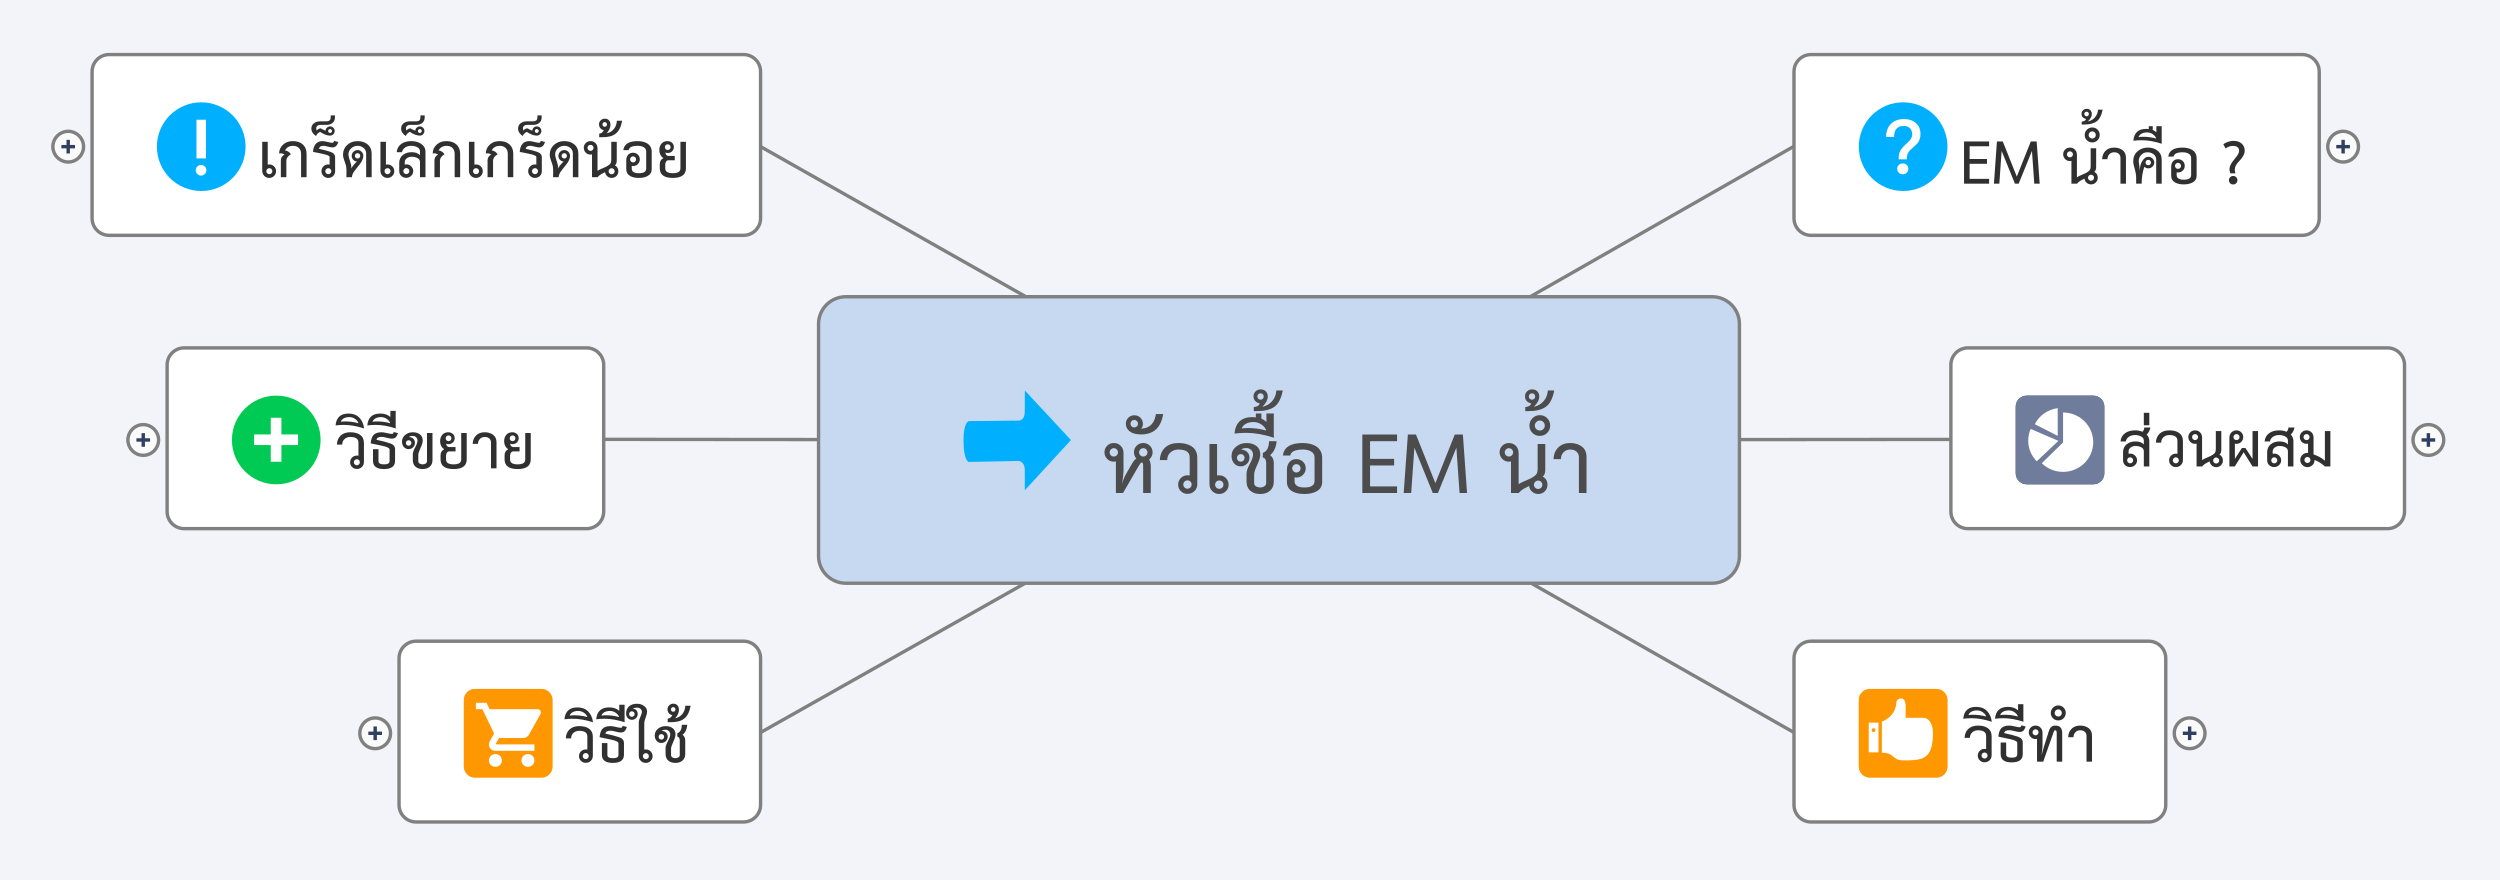
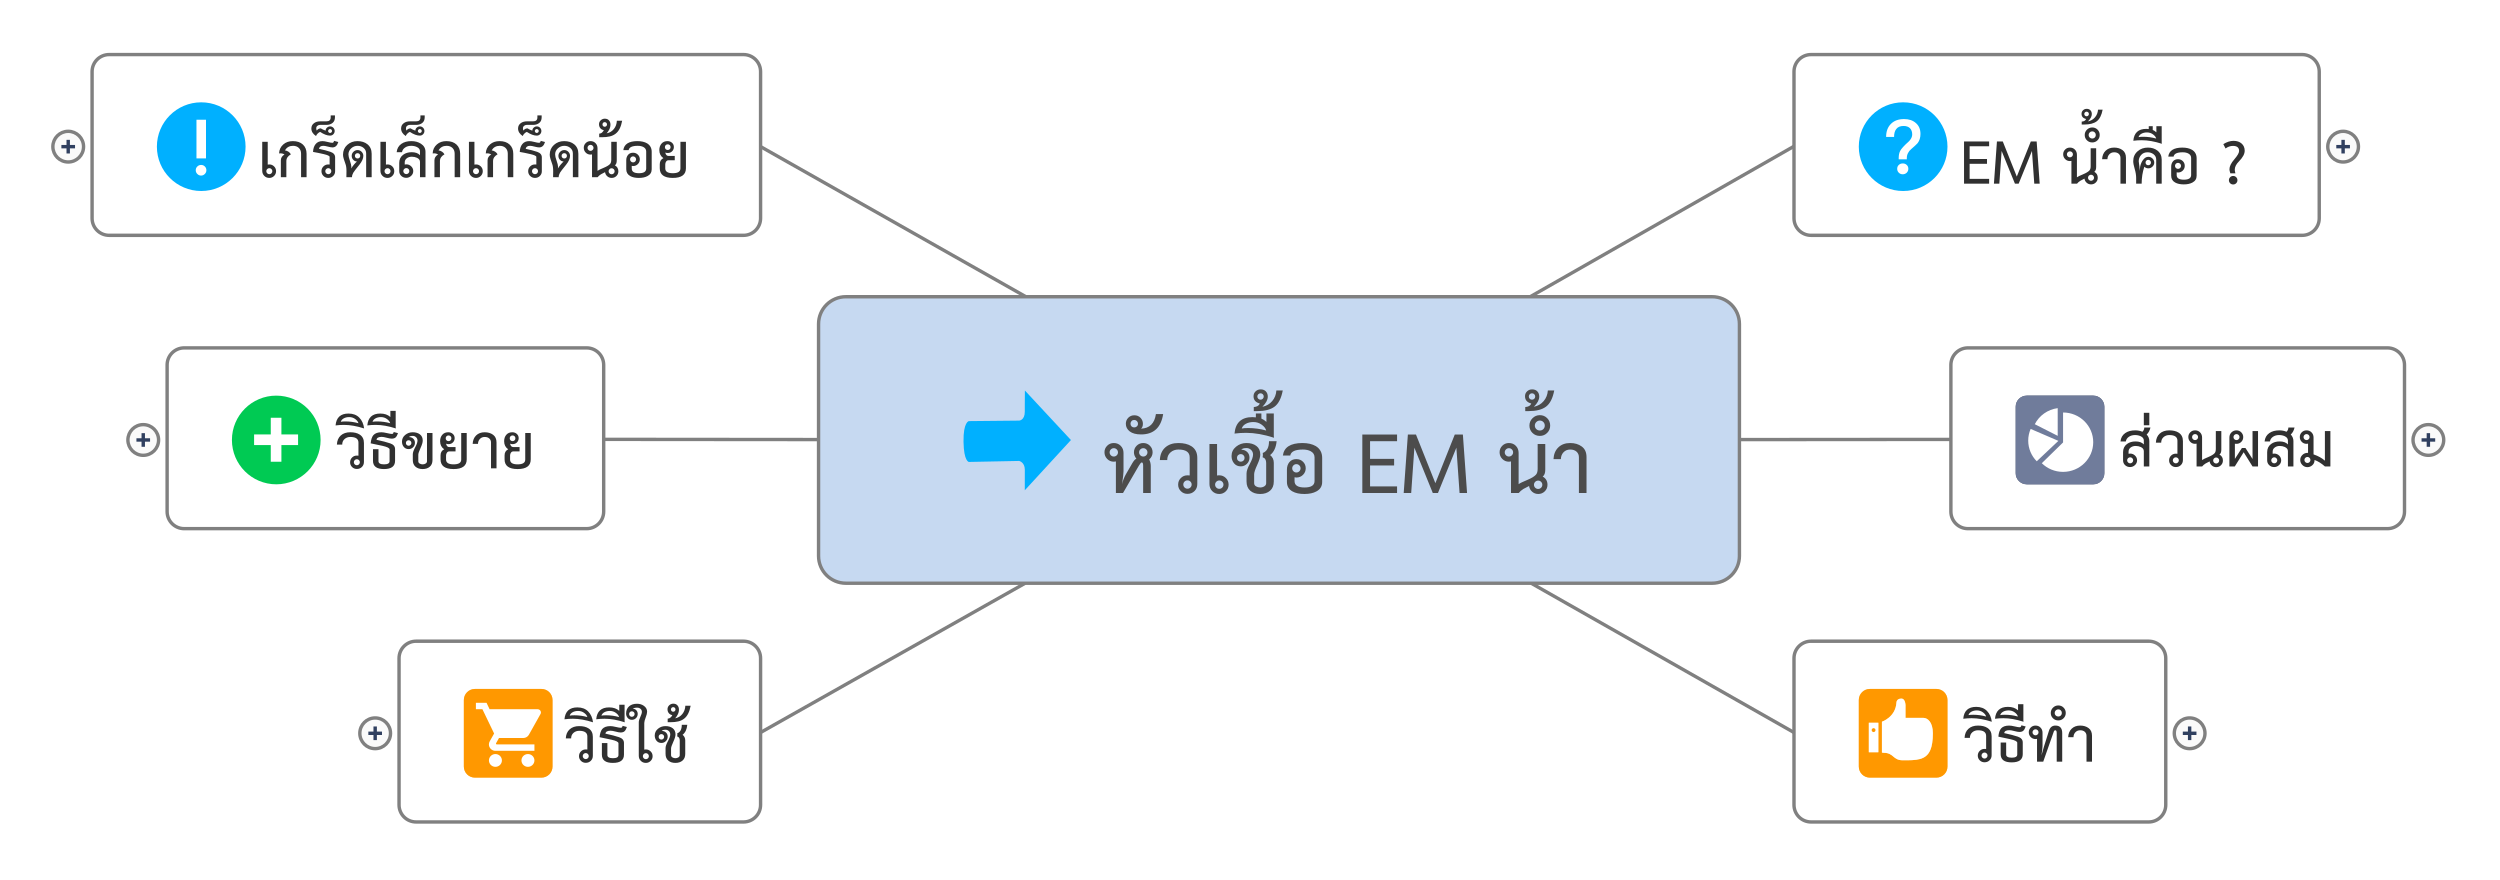
<svg xmlns="http://www.w3.org/2000/svg" version="1.2" x="0" y="0" width="733" height="258" viewBox="0 0 733 258">
  <style type="text/css">
text { font:12px Dialog; }
</style>
-   <rect x="-485" y="-485" width="1703" height="1228" style="fill:rgb(243,244,249);stroke:none" />
  <clipPath id="clip1">
    <path d="M15,15 L718,15 L718,243 L15,243 Z M248,87 C243.582,87 240,90.582 240,95 L240,163 C240,167.418 243.582,171 248,171 L502,171 C506.418,171 510,167.418 510,163 L510,95 C510,90.582 506.418,87 502,87 Z M248,87" />
  </clipPath>
  <path d="M448.646,87 L526,42.885" style="fill:none;stroke:rgb(128,128,128)" clip-path="url(#clip1)" />
  <clipPath id="clip2">
    <path d="M15,15 L718,15 L718,243 L15,243 Z M248,87 C243.582,87 240,90.582 240,95 L240,163 C240,167.418 243.582,171 248,171 L502,171 C506.418,171 510,167.418 510,163 L510,95 C510,90.582 506.418,87 502,87 Z M248,87" />
  </clipPath>
  <path d="M510,128.886 L572,128.834" style="fill:none;stroke:rgb(128,128,128)" clip-path="url(#clip2)" />
  <clipPath id="clip3">
    <path d="M15,15 L718,15 L718,243 L15,243 Z M248,87 C243.582,87 240,90.582 240,95 L240,163 C240,167.418 243.582,171 248,171 L502,171 C506.418,171 510,167.418 510,163 L510,95 C510,90.582 506.418,87 502,87 Z M248,87" />
  </clipPath>
  <path d="M448.939,171 L526,214.774" style="fill:none;stroke:rgb(128,128,128)" clip-path="url(#clip3)" />
  <clipPath id="clip4">
    <path d="M15,15 L718,15 L718,243 L15,243 Z M248,87 C243.582,87 240,90.582 240,95 L240,163 C240,167.418 243.582,171 248,171 L502,171 C506.418,171 510,167.418 510,163 L510,95 C510,90.582 506.418,87 502,87 Z M248,87" />
  </clipPath>
  <path d="M300.564,171 L223,214.765" style="fill:none;stroke:rgb(128,128,128)" clip-path="url(#clip4)" />
  <clipPath id="clip5">
    <path d="M15,15 L718,15 L718,243 L15,243 Z M248,87 C243.582,87 240,90.582 240,95 L240,163 C240,167.418 243.582,171 248,171 L502,171 C506.418,171 510,167.418 510,163 L510,95 C510,90.582 506.418,87 502,87 Z M248,87" />
  </clipPath>
  <path d="M240,128.877 L177,128.82" style="fill:none;stroke:rgb(128,128,128)" clip-path="url(#clip5)" />
  <clipPath id="clip6">
    <path d="M15,15 L718,15 L718,243 L15,243 Z M248,87 C243.582,87 240,90.582 240,95 L240,163 C240,167.418 243.582,171 248,171 L502,171 C506.418,171 510,167.418 510,163 L510,95 C510,90.582 506.418,87 502,87 Z M248,87" />
  </clipPath>
  <path d="M300.776,87 L223,42.99" style="fill:none;stroke:rgb(128,128,128)" clip-path="url(#clip6)" />
  <clipPath id="clip7">
    <path d="M238,85 L513,85 L513,174 L238,174 L238,85 Z" />
  </clipPath>
  <path d="M248,87 C243.582,87 240,90.582 240,95 L240,163 C240,167.418 243.582,171 248,171 L502,171 C506.418,171 510,167.418 510,163 L510,95 C510,90.582 506.418,87 502,87 Z M248,87" style="fill:rgb(198,217,241);stroke:none" clip-path="url(#clip7)" />
  <clipPath id="clip8">
    <path d="M238,85 L513,85 L513,174 L238,174 L238,85 Z" />
  </clipPath>
  <path d="M248,87 C243.582,87 240,90.582 240,95 L240,163 C240,167.418 243.582,171 248,171 L502,171 C506.418,171 510,167.418 510,163 L510,95 C510,90.582 506.418,87 502,87 Z M248,87" style="fill:none;stroke:rgb(128,128,128)" clip-path="url(#clip8)" />
  <clipPath id="clip9">
    <path d="M317,103 L472,103 L472,156 L317,156 L317,103 Z" />
  </clipPath>
  <path d="M337.404,144.548 L335.172,144.548 L335.172,136.556 C335.172,135.908 335.04,135.584 334.776,135.584 C334.584,135.584 334.308,135.884 333.948,136.484 L329.268,144.548 L327.18,144.548 L327.18,135.296 C326.94,135.344 326.736,135.368 326.568,135.368 C325.8,135.368 325.152,135.098 324.624,134.558 C324.096,134.018 323.832,133.364 323.832,132.596 C323.832,131.852 324.096,131.216 324.624,130.688 C325.152,130.16 325.8,129.896 326.568,129.896 C327.384,129.896 328.062,130.172 328.602,130.724 C329.142,131.276 329.412,131.972 329.412,132.812 L329.412,138.176 C329.412,138.8 329.268,140.072 328.98,141.992 C329.22,140.96 329.58,140.012 330.06,139.148 L332.04,135.728 C332.472,135.008 332.856,134.6 333.192,134.504 C332.712,133.904 332.472,133.28 332.472,132.632 C332.472,131.864 332.736,131.216 333.264,130.688 C333.792,130.16 334.44,129.896 335.208,129.896 C335.976,129.896 336.624,130.16 337.152,130.688 C337.68,131.216 337.944,131.864 337.944,132.632 C337.944,133.424 337.608,134.12 336.936,134.72 C337.248,135.32 337.404,135.968 337.404,136.664 Z M327.792,132.632 C327.792,132.296 327.672,132.008 327.432,131.768 C327.192,131.528 326.904,131.408 326.568,131.408 C326.232,131.408 325.944,131.528 325.704,131.768 C325.464,132.008 325.344,132.296 325.344,132.632 C325.344,132.968 325.464,133.256 325.704,133.496 C325.944,133.736 326.232,133.856 326.568,133.856 C326.904,133.856 327.192,133.736 327.432,133.496 C327.672,133.256 327.792,132.968 327.792,132.632 Z M336.432,132.632 C336.432,132.296 336.312,132.008 336.072,131.768 C335.832,131.528 335.544,131.408 335.208,131.408 C334.872,131.408 334.584,131.528 334.344,131.768 C334.104,132.008 333.984,132.296 333.984,132.632 C333.984,132.968 334.104,133.256 334.344,133.496 C334.584,133.736 334.872,133.856 335.208,133.856 C335.544,133.856 335.832,133.736 336.072,133.496 C336.312,133.256 336.432,132.968 336.432,132.632 Z M341.04,121.4 C340.416,125.384 338.256,127.376 334.56,127.376 C333.12,127.376 332.016,127.082 331.248,126.494 C330.48,125.906 330.096,125.156 330.096,124.244 C330.096,123.548 330.336,122.96 330.816,122.48 C331.296,122 331.884,121.76 332.58,121.76 C333.324,121.76 333.93,122.006 334.398,122.498 C334.866,122.99 335.1,123.572 335.1,124.244 C335.1,124.892 334.92,125.372 334.56,125.684 C337.056,125.588 338.508,124.16 338.916,121.4 Z M333.66,124.244 C333.66,123.932 333.552,123.668 333.336,123.452 C333.12,123.236 332.856,123.128 332.544,123.128 C332.232,123.128 331.974,123.236 331.77,123.452 C331.566,123.668 331.464,123.932 331.464,124.244 C331.464,124.556 331.566,124.814 331.77,125.018 C331.974,125.222 332.232,125.324 332.544,125.324 C332.856,125.324 333.12,125.222 333.336,125.018 C333.552,124.814 333.66,124.556 333.66,124.244 Z M351.048,141.92 C351.048,142.76 350.772,143.45 350.22,143.99 C349.668,144.53 348.984,144.8 348.168,144.8 C347.4,144.8 346.752,144.536 346.224,144.008 C345.696,143.48 345.432,142.844 345.432,142.1 C345.432,141.332 345.696,140.684 346.224,140.156 C346.752,139.628 347.4,139.364 348.168,139.364 C348.432,139.364 348.648,139.376 348.816,139.4 L348.816,134.108 C348.816,132.572 347.712,131.804 345.504,131.804 C344.592,131.804 343.818,132.086 343.182,132.65 C342.546,133.214 342.228,133.964 342.228,134.9 L340.068,134.9 C340.14,133.316 340.662,132.086 341.634,131.21 C342.606,130.334 343.896,129.896 345.504,129.896 C347.088,129.896 348.36,130.208 349.32,130.832 C350.472,131.576 351.048,132.716 351.048,134.252 Z M349.392,142.064 C349.392,141.728 349.272,141.44 349.032,141.2 C348.792,140.96 348.504,140.84 348.168,140.84 C347.832,140.84 347.544,140.96 347.304,141.2 C347.064,141.44 346.944,141.728 346.944,142.064 C346.944,142.4 347.064,142.688 347.304,142.928 C347.544,143.168 347.832,143.288 348.168,143.288 C348.504,143.288 348.792,143.168 349.032,142.928 C349.272,142.688 349.392,142.4 349.392,142.064 Z M360.228,142.1 C360.228,142.868 359.958,143.516 359.418,144.044 C358.878,144.572 358.236,144.836 357.492,144.836 C356.676,144.836 355.992,144.56 355.44,144.008 C354.888,143.456 354.612,142.76 354.612,141.92 L354.612,130.184 L356.844,130.184 L356.844,139.436 C356.964,139.388 357.18,139.364 357.492,139.364 C358.236,139.364 358.878,139.628 359.418,140.156 C359.958,140.684 360.228,141.332 360.228,142.1 Z M358.716,142.1 C358.716,141.764 358.596,141.476 358.356,141.236 C358.116,140.996 357.828,140.876 357.492,140.876 C357.156,140.876 356.868,140.996 356.628,141.236 C356.388,141.476 356.268,141.764 356.268,142.1 C356.268,142.436 356.388,142.724 356.628,142.964 C356.868,143.204 357.156,143.324 357.492,143.324 C357.828,143.324 358.116,143.204 358.356,142.964 C358.596,142.724 358.716,142.436 358.716,142.1 Z M373.476,141.164 C373.476,142.34 373.11,143.246 372.378,143.882 C371.646,144.518 370.68,144.836 369.48,144.836 C368.28,144.836 367.314,144.518 366.582,143.882 C365.85,143.246 365.484,142.34 365.484,141.164 L365.484,138.824 C365.484,138.128 365.802,137.198 366.438,136.034 C367.074,134.87 367.392,133.952 367.392,133.28 C367.392,132.728 367.2,132.272 366.816,131.912 C366.432,131.552 365.988,131.372 365.484,131.372 C364.716,131.372 364.2,131.528 363.936,131.84 C364.656,131.864 365.238,132.092 365.682,132.524 C366.126,132.956 366.348,133.508 366.348,134.18 C366.348,134.9 366.096,135.506 365.592,135.998 C365.088,136.49 364.488,136.736 363.792,136.736 C362.976,136.736 362.322,136.442 361.83,135.854 C361.338,135.266 361.092,134.552 361.092,133.712 C361.092,132.608 361.53,131.696 362.406,130.976 C363.282,130.256 364.296,129.896 365.448,129.896 C366.648,129.896 367.626,130.184 368.382,130.76 C369.138,131.336 369.516,132.176 369.516,133.28 C369.516,134 369.216,135.008 368.616,136.304 C368.016,137.6 367.716,138.512 367.716,139.04 L367.716,141.668 C367.716,142.076 367.902,142.388 368.274,142.604 C368.646,142.82 369.048,142.928 369.48,142.928 C369.936,142.928 370.344,142.814 370.704,142.586 C371.064,142.358 371.244,142.052 371.244,141.668 L371.244,135.728 C371.244,134.84 370.896,134.288 370.2,134.072 C370.296,133.64 370.308,133.22 370.236,132.812 C371.46,132.356 372.072,131.204 372.072,129.356 L374.304,129.356 C374.136,131.204 373.5,132.56 372.396,133.424 C373.116,134 373.476,134.756 373.476,135.692 Z M364.908,134.252 C364.908,133.94 364.8,133.676 364.584,133.46 C364.368,133.244 364.104,133.136 363.792,133.136 C363.48,133.136 363.216,133.244 363,133.46 C362.784,133.676 362.676,133.94 362.676,134.252 C362.676,134.564 362.784,134.828 363,135.044 C363.216,135.26 363.48,135.368 363.792,135.368 C364.104,135.368 364.368,135.26 364.584,135.044 C364.8,134.828 364.908,134.564 364.908,134.252 Z M373.548,128.348 C370.572,127.388 367.848,126.908 365.376,126.908 C364.248,126.908 363.108,126.98 361.956,127.124 C362.244,123.908 363.996,122.3 367.212,122.3 C367.572,122.3 367.908,122.324 368.22,122.372 L368.22,121.22 L369.84,121.22 L369.84,122.732 C370.368,122.948 370.86,123.272 371.316,123.704 L371.316,121.22 L373.476,121.22 L373.476,127.844 Z M371.244,126.224 C371.1,125.624 370.668,125.06 369.948,124.532 C369.228,124.004 368.412,123.74 367.5,123.74 C366.636,123.74 365.892,123.914 365.268,124.262 C364.644,124.61 364.248,125.072 364.08,125.648 C364.488,125.552 365.124,125.504 365.988,125.504 C367.764,125.504 369.516,125.744 371.244,126.224 Z M376.104,114.488 C375.672,116.768 374.874,118.346 373.71,119.222 C372.546,120.098 370.848,120.536 368.616,120.536 L367.608,120.536 L367.608,119.348 C368.568,119.276 369.156,118.928 369.372,118.304 C368.148,117.992 367.536,117.284 367.536,116.18 C367.536,115.604 367.74,115.124 368.148,114.74 C368.556,114.356 369.048,114.164 369.624,114.164 C370.272,114.164 370.782,114.362 371.154,114.758 C371.526,115.154 371.712,115.664 371.712,116.288 C371.712,117.224 371.184,118.22 370.128,119.276 C371.304,119.036 372.264,118.478 373.008,117.602 C373.752,116.726 374.16,115.688 374.232,114.488 Z M370.524,116.252 C370.524,115.988 370.434,115.766 370.254,115.586 C370.074,115.406 369.852,115.316 369.588,115.316 C369.324,115.316 369.102,115.406 368.922,115.586 C368.742,115.766 368.652,115.988 368.652,116.252 C368.652,116.516 368.742,116.738 368.922,116.918 C369.102,117.098 369.324,117.188 369.588,117.188 C369.852,117.188 370.074,117.098 370.254,116.918 C370.434,116.738 370.524,116.516 370.524,116.252 Z M387.66,141.308 C387.66,142.556 387.096,143.48 385.968,144.08 C385.056,144.584 383.88,144.836 382.44,144.836 C381,144.836 379.836,144.584 378.948,144.08 C377.868,143.48 377.328,142.556 377.328,141.308 L377.328,137.672 C377.328,136.808 377.568,136.082 378.048,135.494 C378.528,134.906 379.212,134.612 380.1,134.612 C380.868,134.612 381.516,134.87 382.044,135.386 C382.572,135.902 382.836,136.544 382.836,137.312 C382.836,138.056 382.572,138.692 382.044,139.22 C381.516,139.748 380.868,140.012 380.1,140.012 C379.884,140.012 379.704,139.988 379.56,139.94 L379.56,141.056 C379.56,142.304 380.532,142.928 382.476,142.928 C384.444,142.928 385.428,142.292 385.428,141.02 L385.428,134.108 C385.428,133.316 385.056,132.716 384.312,132.308 C383.688,131.972 382.92,131.804 382.008,131.804 C379.728,131.804 378.492,132.392 378.3,133.568 L376.14,133.568 C376.452,131.144 378.348,129.92 381.828,129.896 C383.436,129.896 384.756,130.196 385.788,130.796 C387.036,131.564 387.66,132.716 387.66,134.252 Z M381.324,137.312 C381.324,136.976 381.204,136.688 380.964,136.448 C380.724,136.208 380.436,136.088 380.1,136.088 C379.764,136.088 379.476,136.208 379.236,136.448 C378.996,136.688 378.876,136.976 378.876,137.312 C378.876,137.648 378.996,137.936 379.236,138.176 C379.476,138.416 379.764,138.536 380.1,138.536 C380.436,138.536 380.724,138.416 380.964,138.176 C381.204,137.936 381.324,137.648 381.324,137.312 Z M409.62,144.548 L399.432,144.548 L399.432,127.412 L409.62,127.412 L409.62,129.356 L401.7,129.356 L401.7,134.54 L408.756,134.54 L408.756,136.484 L401.7,136.484 L401.7,142.604 L409.62,142.604 Z M430.14,144.548 L427.944,144.548 L427.008,131.264 L421.608,144.548 L420.096,144.548 L414.696,131.264 L413.76,144.548 L411.564,144.548 L412.788,127.412 L415.164,127.412 L420.852,141.668 L426.54,127.412 L428.916,127.412 Z M453.072,137.744 C453.072,138.704 452.82,139.364 452.316,139.724 C453.252,140.252 453.72,141.056 453.72,142.136 C453.72,142.904 453.456,143.546 452.928,144.062 C452.4,144.578 451.764,144.836 451.02,144.836 C450.324,144.836 449.724,144.614 449.22,144.17 C448.716,143.726 448.416,143.168 448.32,142.496 C447.552,142.88 447,143.168 446.664,143.36 C446.088,143.72 445.632,144.116 445.296,144.548 L443.028,144.548 L443.028,135.296 C442.788,135.344 442.584,135.368 442.416,135.368 C441.648,135.368 441,135.098 440.472,134.558 C439.944,134.018 439.68,133.364 439.68,132.596 C439.68,131.852 439.944,131.216 440.472,130.688 C441,130.16 441.648,129.896 442.416,129.896 C443.232,129.896 443.91,130.172 444.45,130.724 C444.99,131.276 445.26,131.972 445.26,132.812 L445.26,141.956 C445.644,141.668 446.508,141.248 447.852,140.696 C449.052,140.192 449.88,139.688 450.336,139.184 C450.672,138.824 450.84,138.248 450.84,137.456 L450.84,130.184 L453.072,130.184 Z M443.64,132.632 C443.64,132.296 443.52,132.008 443.28,131.768 C443.04,131.528 442.752,131.408 442.416,131.408 C442.08,131.408 441.792,131.528 441.552,131.768 C441.312,132.008 441.192,132.296 441.192,132.632 C441.192,132.968 441.312,133.256 441.552,133.496 C441.792,133.736 442.08,133.856 442.416,133.856 C442.752,133.856 443.04,133.736 443.28,133.496 C443.52,133.256 443.64,132.968 443.64,132.632 Z M452.208,142.136 C452.208,141.8 452.088,141.512 451.848,141.272 C451.608,141.032 451.32,140.912 450.984,140.912 C450.648,140.912 450.36,141.032 450.12,141.272 C449.88,141.512 449.76,141.8 449.76,142.136 C449.76,142.472 449.88,142.76 450.12,143 C450.36,143.24 450.648,143.36 450.984,143.36 C451.32,143.36 451.608,143.24 451.848,143 C452.088,142.76 452.208,142.472 452.208,142.136 Z M455.7,114.488 C455.268,116.768 454.47,118.346 453.306,119.222 C452.142,120.098 450.444,120.536 448.212,120.536 L447.204,120.536 L447.204,119.348 C448.164,119.276 448.752,118.928 448.968,118.304 C447.744,117.992 447.132,117.284 447.132,116.18 C447.132,115.604 447.336,115.124 447.744,114.74 C448.152,114.356 448.644,114.164 449.22,114.164 C449.868,114.164 450.378,114.362 450.75,114.758 C451.122,115.154 451.308,115.664 451.308,116.288 C451.308,117.224 450.78,118.22 449.724,119.276 C450.9,119.036 451.86,118.478 452.604,117.602 C453.348,116.726 453.756,115.688 453.828,114.488 Z M450.12,116.252 C450.12,115.988 450.03,115.766 449.85,115.586 C449.67,115.406 449.448,115.316 449.184,115.316 C448.92,115.316 448.698,115.406 448.518,115.586 C448.338,115.766 448.248,115.988 448.248,116.252 C448.248,116.516 448.338,116.738 448.518,116.918 C448.698,117.098 448.92,117.188 449.184,117.188 C449.448,117.188 449.67,117.098 449.85,116.918 C450.03,116.738 450.12,116.516 450.12,116.252 Z M454.512,124.784 C454.512,125.624 454.218,126.338 453.63,126.926 C453.042,127.514 452.328,127.808 451.488,127.808 C450.624,127.808 449.898,127.514 449.31,126.926 C448.722,126.338 448.428,125.624 448.428,124.784 C448.428,123.944 448.728,123.224 449.328,122.624 C449.928,122.024 450.648,121.724 451.488,121.724 C452.328,121.724 453.042,122.018 453.63,122.606 C454.218,123.194 454.512,123.92 454.512,124.784 Z M452.928,124.784 C452.928,124.376 452.79,124.028 452.514,123.74 C452.238,123.452 451.896,123.308 451.488,123.308 C451.08,123.308 450.732,123.452 450.444,123.74 C450.156,124.028 450.012,124.376 450.012,124.784 C450.012,125.192 450.156,125.534 450.444,125.81 C450.732,126.086 451.08,126.224 451.488,126.224 C451.896,126.224 452.238,126.086 452.514,125.81 C452.79,125.534 452.928,125.192 452.928,124.784 Z M465.168,144.548 L462.936,144.548 L462.936,134.072 C462.936,133.4 462.708,132.854 462.252,132.434 C461.796,132.014 461.172,131.804 460.38,131.804 C459.588,131.804 458.94,132.068 458.436,132.596 C457.932,133.124 457.668,133.796 457.644,134.612 L455.484,134.612 C455.556,133.172 456.03,132.026 456.906,131.174 C457.782,130.322 458.94,129.896 460.38,129.896 C461.724,129.896 462.858,130.238 463.782,130.922 C464.706,131.606 465.168,132.644 465.168,134.036 Z M467.004,144.548" style="fill:rgb(76,76,76);stroke:none" clip-path="url(#clip9)" />
  <g transform="matrix(0 1 -1 -0 428 -170) ">
    <clipPath id="clip10">
      <path d="M279,110 L317,110 L317,148 L279,148 L279,110 Z" />
    </clipPath>
    <path d="M299.02,114 L284.5,127.503 C284.5,127.503 287.58,127.548 289.13,127.531 C290.023,127.522 290.436,127.531 290.709,127.531 C293.251,127.531 293.321,129.183 293.321,129.183 L293.472,143.932 C293.472,143.932 293.693,145.58 299.503,145.497 C305.312,145.413 305.441,143.932 305.441,143.932 L305.147,129.183 C305.147,129.183 305.505,127.521 307.745,127.521 C309.651,127.521 310.158,127.528 312.4,127.531 C312.791,127.531 313.75,127.531 313.75,127.531 L299.02,114 Z M299.02,114" style="fill:rgb(0,176,255);stroke:none" clip-path="url(#clip10)" />
  </g>
  <g transform="matrix(1 0 0 1 0 0) ">
    <clipPath id="clip11">
      <path d="M524,14 L683,14 L683,72 L524,72 L524,14 Z" />
    </clipPath>
    <path d="M531,16 C528.239,16 526,18.239 526,21 L526,64 C526,66.761 528.239,69 531,69 L675,69 C677.761,69 680,66.761 680,64 L680,21 C680,18.239 677.761,16 675,16 Z M531,16" style="fill:rgb(255,255,255);stroke:none" clip-path="url(#clip11)" />
    <clipPath id="clip12">
      <path d="M524,14 L683,14 L683,72 L524,72 L524,14 Z" />
    </clipPath>
    <path d="M531,16 C528.239,16 526,18.239 526,21 L526,64 C526,66.761 528.239,69 531,69 L675,69 C677.761,69 680,66.761 680,64 L680,21 C680,18.239 677.761,16 675,16 Z M531,16" style="fill:none;stroke:rgb(128,128,128)" clip-path="url(#clip12)" />
    <clipPath id="clip13">
-       <path d="M568,23 L667,23 L667,63 L568,63 L568,23 Z" />
+       <path d="M568,23 L667,23 L667,63 L568,63 Z" />
    </clipPath>
    <path d="M583.213,53.855 L575.855,53.855 L575.855,41.479 L583.213,41.479 L583.213,42.883 L577.493,42.883 L577.493,46.627 L582.589,46.627 L582.589,48.031 L577.493,48.031 L577.493,52.451 L583.213,52.451 Z M598.033,53.855 L596.447,53.855 L595.771,44.261 L591.871,53.855 L590.779,53.855 L586.879,44.261 L586.203,53.855 L584.617,53.855 L585.501,41.479 L587.217,41.479 L591.325,51.775 L595.433,41.479 L597.149,41.479 Z M614.595,48.941 C614.595,49.634 614.413,50.111 614.049,50.371 C614.725,50.752 615.063,51.333 615.063,52.113 C615.063,52.668 614.872,53.131 614.491,53.504 C614.11,53.877 613.65,54.063 613.113,54.063 C612.61,54.063 612.177,53.903 611.813,53.582 C611.449,53.261 611.232,52.858 611.163,52.373 C610.608,52.65 610.21,52.858 609.967,52.997 C609.551,53.257 609.222,53.543 608.979,53.855 L607.341,53.855 L607.341,47.173 C607.168,47.208 607.02,47.225 606.899,47.225 C606.344,47.225 605.876,47.03 605.495,46.64 C605.114,46.25 604.923,45.778 604.923,45.223 C604.923,44.686 605.114,44.226 605.495,43.845 C605.876,43.464 606.344,43.273 606.899,43.273 C607.488,43.273 607.978,43.472 608.368,43.871 C608.758,44.27 608.953,44.772 608.953,45.379 L608.953,51.983 C609.23,51.775 609.854,51.472 610.825,51.073 C611.692,50.709 612.29,50.345 612.619,49.981 C612.862,49.721 612.983,49.305 612.983,48.733 L612.983,43.481 L614.595,43.481 Z M607.783,45.249 C607.783,45.006 607.696,44.798 607.523,44.625 C607.35,44.452 607.142,44.365 606.899,44.365 C606.656,44.365 606.448,44.452 606.275,44.625 C606.102,44.798 606.015,45.006 606.015,45.249 C606.015,45.492 606.102,45.7 606.275,45.873 C606.448,46.046 606.656,46.133 606.899,46.133 C607.142,46.133 607.35,46.046 607.523,45.873 C607.696,45.7 607.783,45.492 607.783,45.249 Z M613.971,52.113 C613.971,51.87 613.884,51.662 613.711,51.489 C613.538,51.316 613.33,51.229 613.087,51.229 C612.844,51.229 612.636,51.316 612.463,51.489 C612.29,51.662 612.203,51.87 612.203,52.113 C612.203,52.356 612.29,52.564 612.463,52.737 C612.636,52.91 612.844,52.997 613.087,52.997 C613.33,52.997 613.538,52.91 613.711,52.737 C613.884,52.564 613.971,52.356 613.971,52.113 Z M616.493,32.145 C616.181,33.792 615.605,34.931 614.764,35.564 C613.923,36.197 612.697,36.513 611.085,36.513 L610.357,36.513 L610.357,35.655 C611.05,35.603 611.475,35.352 611.631,34.901 C610.747,34.676 610.305,34.164 610.305,33.367 C610.305,32.951 610.452,32.604 610.747,32.327 C611.042,32.05 611.397,31.911 611.813,31.911 C612.281,31.911 612.649,32.054 612.918,32.34 C613.187,32.626 613.321,32.994 613.321,33.445 C613.321,34.121 612.94,34.84 612.177,35.603 C613.026,35.43 613.72,35.027 614.257,34.394 C614.794,33.761 615.089,33.012 615.141,32.145 Z M612.463,33.419 C612.463,33.228 612.398,33.068 612.268,32.938 C612.138,32.808 611.978,32.743 611.787,32.743 C611.596,32.743 611.436,32.808 611.306,32.938 C611.176,33.068 611.111,33.228 611.111,33.419 C611.111,33.61 611.176,33.77 611.306,33.9 C611.436,34.03 611.596,34.095 611.787,34.095 C611.978,34.095 612.138,34.03 612.268,33.9 C612.398,33.77 612.463,33.61 612.463,33.419 Z M615.635,39.581 C615.635,40.188 615.423,40.703 614.998,41.128 C614.573,41.553 614.058,41.765 613.451,41.765 C612.827,41.765 612.303,41.553 611.878,41.128 C611.453,40.703 611.241,40.188 611.241,39.581 C611.241,38.974 611.458,38.454 611.891,38.021 C612.324,37.588 612.844,37.371 613.451,37.371 C614.058,37.371 614.573,37.583 614.998,38.008 C615.423,38.433 615.635,38.957 615.635,39.581 Z M614.491,39.581 C614.491,39.286 614.391,39.035 614.192,38.827 C613.993,38.619 613.746,38.515 613.451,38.515 C613.156,38.515 612.905,38.619 612.697,38.827 C612.489,39.035 612.385,39.286 612.385,39.581 C612.385,39.876 612.489,40.123 612.697,40.322 C612.905,40.521 613.156,40.621 613.451,40.621 C613.746,40.621 613.993,40.521 614.192,40.322 C614.391,40.123 614.491,39.876 614.491,39.581 Z M623.331,53.855 L621.719,53.855 L621.719,46.289 C621.719,45.804 621.554,45.409 621.225,45.106 C620.896,44.803 620.445,44.651 619.873,44.651 C619.301,44.651 618.833,44.842 618.469,45.223 C618.105,45.604 617.914,46.09 617.897,46.679 L616.337,46.679 C616.389,45.639 616.731,44.811 617.364,44.196 C617.997,43.581 618.833,43.273 619.873,43.273 C620.844,43.273 621.663,43.52 622.33,44.014 C622.997,44.508 623.331,45.258 623.331,46.263 Z M633.809,53.855 L632.197,53.855 L632.197,46.757 C632.197,46.133 631.928,45.613 631.391,45.197 C630.888,44.833 630.308,44.651 629.649,44.651 C628.869,44.651 628.245,44.915 627.777,45.444 C627.309,45.973 627.075,46.584 627.075,47.277 C627.075,47.468 627.114,47.784 627.192,48.226 C627.27,48.668 627.309,49.054 627.309,49.383 L627.309,50.111 C627.309,50.094 627.339,49.907 627.4,49.552 C627.461,49.197 627.5,48.924 627.517,48.733 C627.69,48.005 627.959,47.398 628.323,46.913 C628.774,46.289 629.294,45.977 629.883,45.977 C630.351,45.977 630.758,46.142 631.105,46.471 C631.452,46.8 631.625,47.199 631.625,47.667 C631.625,48.118 631.452,48.512 631.105,48.85 C630.758,49.188 630.351,49.357 629.883,49.357 C629.45,49.357 629.06,49.201 628.713,48.889 C628.193,50.466 627.933,52.122 627.933,53.855 L626.321,53.855 L626.321,52.191 C626.321,51.376 626.178,50.488 625.892,49.526 C625.606,48.564 625.463,47.806 625.463,47.251 C625.463,46.055 625.896,45.084 626.763,44.339 C627.578,43.628 628.583,43.273 629.779,43.273 C630.871,43.273 631.79,43.559 632.535,44.131 C633.384,44.79 633.809,45.682 633.809,46.809 Z M630.663,47.667 C630.663,47.442 630.585,47.251 630.429,47.095 C630.273,46.939 630.082,46.861 629.857,46.861 C629.632,46.861 629.445,46.939 629.298,47.095 C629.151,47.251 629.077,47.442 629.077,47.667 C629.077,47.892 629.151,48.079 629.298,48.226 C629.445,48.373 629.632,48.447 629.857,48.447 C630.082,48.447 630.273,48.373 630.429,48.226 C630.585,48.079 630.663,47.892 630.663,47.667 Z M633.861,42.155 C631.712,41.462 629.744,41.115 627.959,41.115 C627.144,41.115 626.321,41.167 625.489,41.271 C625.697,38.948 626.962,37.787 629.285,37.787 C629.545,37.787 629.788,37.804 630.013,37.839 L630.013,37.007 L631.183,37.007 L631.183,38.099 C631.564,38.255 631.92,38.489 632.249,38.801 L632.249,37.007 L633.809,37.007 L633.809,41.791 Z M632.197,40.621 C632.093,40.188 631.781,39.78 631.261,39.399 C630.741,39.018 630.152,38.827 629.493,38.827 C628.869,38.827 628.332,38.953 627.881,39.204 C627.43,39.455 627.144,39.789 627.023,40.205 C627.318,40.136 627.777,40.101 628.401,40.101 C629.684,40.101 630.949,40.274 632.197,40.621 Z M644.053,51.515 C644.053,52.416 643.646,53.084 642.831,53.517 C642.172,53.881 641.323,54.063 640.283,54.063 C639.243,54.063 638.402,53.881 637.761,53.517 C636.981,53.084 636.591,52.416 636.591,51.515 L636.591,48.889 C636.591,48.265 636.764,47.741 637.111,47.316 C637.458,46.891 637.952,46.679 638.593,46.679 C639.148,46.679 639.616,46.865 639.997,47.238 C640.378,47.611 640.569,48.074 640.569,48.629 C640.569,49.166 640.378,49.626 639.997,50.007 C639.616,50.388 639.148,50.579 638.593,50.579 C638.437,50.579 638.307,50.562 638.203,50.527 L638.203,51.333 C638.203,52.234 638.905,52.685 640.309,52.685 C641.73,52.685 642.441,52.226 642.441,51.307 L642.441,46.315 C642.441,45.743 642.172,45.31 641.635,45.015 C641.184,44.772 640.63,44.651 639.971,44.651 C638.324,44.651 637.432,45.076 637.293,45.925 L635.733,45.925 C635.958,44.174 637.328,43.29 639.841,43.273 C641.002,43.273 641.956,43.49 642.701,43.923 C643.602,44.478 644.053,45.31 644.053,46.419 Z M639.477,48.629 C639.477,48.386 639.39,48.178 639.217,48.005 C639.044,47.832 638.836,47.745 638.593,47.745 C638.35,47.745 638.142,47.832 637.969,48.005 C637.796,48.178 637.709,48.386 637.709,48.629 C637.709,48.872 637.796,49.08 637.969,49.253 C638.142,49.426 638.35,49.513 638.593,49.513 C638.836,49.513 639.044,49.426 639.217,49.253 C639.39,49.08 639.477,48.872 639.477,48.629 Z M658.145,44.209 C658.145,45.145 657.573,46.194 656.429,47.355 C655.649,48.135 655.25,48.924 655.233,49.721 C655.233,49.981 655.294,50.345 655.415,50.813 L653.933,50.813 C653.76,50.293 653.673,49.903 653.673,49.643 C653.673,48.794 654.145,47.823 655.09,46.731 C656.035,45.639 656.507,44.816 656.507,44.261 C656.507,43.273 655.9,42.779 654.687,42.779 C653.942,42.779 653.222,43.03 652.529,43.533 L651.879,42.259 C652.902,41.618 653.898,41.297 654.869,41.297 C655.857,41.297 656.65,41.561 657.248,42.09 C657.846,42.619 658.145,43.325 658.145,44.209 Z M656.013,52.841 C656.013,53.188 655.892,53.482 655.649,53.725 C655.406,53.968 655.112,54.089 654.765,54.089 C654.418,54.089 654.124,53.968 653.881,53.725 C653.638,53.482 653.517,53.188 653.517,52.841 C653.517,52.494 653.638,52.2 653.881,51.957 C654.124,51.714 654.418,51.593 654.765,51.593 C655.112,51.593 655.406,51.714 655.649,51.957 C655.892,52.2 656.013,52.494 656.013,52.841 Z M658.769,53.855" style="fill:rgb(48,48,48);stroke:none" clip-path="url(#clip13)" />
    <clipPath id="clip14">
      <path d="M544,29 L572,29 L572,57 L544,57 L544,29 Z" />
    </clipPath>
    <path d="M558,56 C565.18,56 571,50.18 571,43 C571,35.82 565.18,30 558,30 C550.82,30 545,35.82 545,43 C545,50.18 550.82,56 558,56 Z M558,56" style="fill:rgb(0,176,255);stroke:none" clip-path="url(#clip14)" />
    <clipPath id="clip15">
      <path d="M544,29 L572,29 L572,57 L544,57 L544,29 Z" />
    </clipPath>
    <path d="M561.748,36.088 C562.638,36.859 563.083,37.919 563.083,39.268 C563.083,40.351 562.801,41.255 562.238,41.982 C562.045,42.219 561.422,42.797 560.369,43.716 C559.954,44.058 559.643,44.443 559.435,44.873 C559.198,45.303 559.079,45.792 559.079,46.341 L559.079,46.719 L556.7,46.719 L556.7,46.341 C556.7,45.481 556.848,44.777 557.144,44.228 C557.426,43.635 558.264,42.716 559.658,41.47 L560.036,41.048 C560.451,40.514 560.658,39.973 560.658,39.424 C560.658,38.668 560.443,38.06 560.013,37.6 C559.569,37.156 558.938,36.933 558.123,36.933 C557.115,36.933 556.388,37.252 555.943,37.889 C555.543,38.423 555.343,39.179 555.343,40.158 L553.008,40.158 C553.008,38.542 553.475,37.267 554.409,36.333 C555.343,35.384 556.633,34.909 558.279,34.909 C559.717,34.909 560.873,35.302 561.748,36.088 L561.748,36.088 Z M559.057,48.365 C559.368,48.646 559.524,49.025 559.524,49.499 C559.524,49.944 559.361,50.329 559.035,50.656 C558.709,50.952 558.323,51.1 557.878,51.1 C557.419,51.1 557.033,50.945 556.722,50.633 C556.41,50.322 556.255,49.944 556.255,49.499 C556.255,49.025 556.41,48.646 556.722,48.365 C557.018,48.068 557.404,47.92 557.878,47.92 C558.368,47.92 558.761,48.068 559.057,48.365 L559.057,48.365 Z M559.057,48.365" style="fill:rgb(255,255,255);stroke:none" clip-path="url(#clip15)" />
    <clipPath id="clip16">
      <path d="M681,37 L694,37 L694,50 L681,50 L681,37 Z" />
    </clipPath>
    <path d="M691.5,43 C691.5,40.515 689.485,38.5 687,38.5 C684.515,38.5 682.5,40.515 682.5,43 C682.5,45.485 684.515,47.5 687,47.5 C689.485,47.5 691.5,45.485 691.5,43 Z M691.5,43" style="fill:rgb(250,250,250);stroke:none" clip-path="url(#clip16)" />
    <clipPath id="clip17">
      <path d="M681,37 L694,37 L694,50 L681,50 L681,37 Z" />
    </clipPath>
    <path d="M691.5,43 C691.5,40.515 689.485,38.5 687,38.5 C684.515,38.5 682.5,40.515 682.5,43 C682.5,45.485 684.515,47.5 687,47.5 C689.485,47.5 691.5,45.485 691.5,43 Z M691.5,43" style="fill:none;stroke:rgb(128,128,128)" clip-path="url(#clip17)" />
    <clipPath id="clip18">
      <path d="M681,37 L694,37 L694,50 L681,50 L681,37 Z" />
    </clipPath>
    <path d="M685,43 L689,43 M687,41 L687,45" style="fill:none;stroke:rgb(48,64,96)" clip-path="url(#clip18)" />
    <clipPath id="clip19">
      <path d="M570,100 L708,100 L708,158 L570,158 L570,100 Z" />
    </clipPath>
    <path d="M577,102 C574.239,102 572,104.239 572,107 L572,150 C572,152.761 574.239,155 577,155 L700,155 C702.761,155 705,152.761 705,150 L705,107 C705,104.239 702.761,102 700,102 Z M577,102" style="fill:rgb(255,255,255);stroke:none" clip-path="url(#clip19)" />
    <clipPath id="clip20">
      <path d="M570,100 L708,100 L708,158 L570,158 L570,100 Z" />
    </clipPath>
    <path d="M577,102 C574.239,102 572,104.239 572,107 L572,150 C572,152.761 574.239,155 577,155 L700,155 C702.761,155 705,152.761 705,150 L705,107 C705,104.239 702.761,102 700,102 Z M577,102" style="fill:none;stroke:rgb(128,128,128)" clip-path="url(#clip20)" />
    <clipPath id="clip21">
      <path d="M613,109 L693,109 L693,149 L613,149 L613,109 Z" />
    </clipPath>
    <path d="M630.179,136.761 L628.567,136.761 L628.567,132.263 C628.567,131.743 628.272,131.344 627.683,131.067 C627.232,130.859 626.73,130.755 626.175,130.755 C625.638,130.755 625.178,130.885 624.797,131.145 C624.329,131.457 624.095,131.873 624.095,132.393 L624.095,133.043 C624.338,133.008 624.494,132.991 624.563,132.991 C625.118,132.991 625.594,133.186 625.993,133.576 C626.392,133.966 626.591,134.43 626.591,134.967 C626.591,135.522 626.383,135.99 625.967,136.371 C625.551,136.752 625.074,136.943 624.537,136.943 C623.965,136.943 623.48,136.757 623.081,136.384 C622.682,136.011 622.483,135.539 622.483,134.967 L622.483,132.575 C622.483,131.552 622.864,130.755 623.627,130.183 C624.303,129.68 625.144,129.429 626.149,129.429 C627.224,129.429 628.03,129.724 628.567,130.313 L628.567,129.143 C628.567,128.606 628.255,128.19 627.631,127.895 C627.146,127.67 626.6,127.557 625.993,127.557 C625.317,127.557 624.736,127.713 624.251,128.025 C623.714,128.372 623.393,128.84 623.289,129.429 L621.729,129.429 C621.833,128.372 622.292,127.557 623.107,126.985 C623.87,126.448 624.849,126.179 626.045,126.179 C626.825,126.179 627.527,126.318 628.151,126.595 C628.515,126.266 628.697,125.85 628.697,125.347 L630.517,125.347 C630.309,126.231 629.936,126.916 629.399,127.401 C629.919,127.956 630.179,128.597 630.179,129.325 Z M625.447,134.967 C625.447,134.724 625.36,134.516 625.187,134.343 C625.014,134.17 624.806,134.083 624.563,134.083 C624.32,134.083 624.112,134.17 623.939,134.343 C623.766,134.516 623.679,134.724 623.679,134.967 C623.679,135.21 623.766,135.418 623.939,135.591 C624.112,135.764 624.32,135.851 624.563,135.851 C624.806,135.851 625.014,135.764 625.187,135.591 C625.36,135.418 625.447,135.21 625.447,134.967 Z M630.179,124.697 L628.567,124.697 L628.567,121.031 L630.179,121.031 Z M640.033,134.863 C640.033,135.47 639.834,135.968 639.435,136.358 C639.036,136.748 638.542,136.943 637.953,136.943 C637.398,136.943 636.93,136.752 636.549,136.371 C636.168,135.99 635.977,135.53 635.977,134.993 C635.977,134.438 636.168,133.97 636.549,133.589 C636.93,133.208 637.398,133.017 637.953,133.017 C638.144,133.017 638.3,133.026 638.421,133.043 L638.421,129.221 C638.421,128.112 637.624,127.557 636.029,127.557 C635.37,127.557 634.811,127.761 634.352,128.168 C633.893,128.575 633.663,129.117 633.663,129.793 L632.103,129.793 C632.155,128.649 632.532,127.761 633.234,127.128 C633.936,126.495 634.868,126.179 636.029,126.179 C637.173,126.179 638.092,126.404 638.785,126.855 C639.617,127.392 640.033,128.216 640.033,129.325 Z M638.837,134.967 C638.837,134.724 638.75,134.516 638.577,134.343 C638.404,134.17 638.196,134.083 637.953,134.083 C637.71,134.083 637.502,134.17 637.329,134.343 C637.156,134.516 637.069,134.724 637.069,134.967 C637.069,135.21 637.156,135.418 637.329,135.591 C637.502,135.764 637.71,135.851 637.953,135.851 C638.196,135.851 638.404,135.764 638.577,135.591 C638.75,135.418 638.837,135.21 638.837,134.967 Z M651.291,131.847 C651.291,132.54 651.109,133.017 650.745,133.277 C651.421,133.658 651.759,134.239 651.759,135.019 C651.759,135.574 651.568,136.037 651.187,136.41 C650.806,136.783 650.346,136.969 649.809,136.969 C649.306,136.969 648.873,136.809 648.509,136.488 C648.145,136.167 647.928,135.764 647.859,135.279 C647.304,135.556 646.906,135.764 646.663,135.903 C646.247,136.163 645.918,136.449 645.675,136.761 L644.037,136.761 L644.037,130.079 C643.864,130.114 643.716,130.131 643.595,130.131 C643.04,130.131 642.572,129.936 642.191,129.546 C641.81,129.156 641.619,128.684 641.619,128.129 C641.619,127.592 641.81,127.132 642.191,126.751 C642.572,126.37 643.04,126.179 643.595,126.179 C644.184,126.179 644.674,126.378 645.064,126.777 C645.454,127.176 645.649,127.678 645.649,128.285 L645.649,134.889 C645.926,134.681 646.55,134.378 647.521,133.979 C648.388,133.615 648.986,133.251 649.315,132.887 C649.558,132.627 649.679,132.211 649.679,131.639 L649.679,126.387 L651.291,126.387 Z M644.479,128.155 C644.479,127.912 644.392,127.704 644.219,127.531 C644.046,127.358 643.838,127.271 643.595,127.271 C643.352,127.271 643.144,127.358 642.971,127.531 C642.798,127.704 642.711,127.912 642.711,128.155 C642.711,128.398 642.798,128.606 642.971,128.779 C643.144,128.952 643.352,129.039 643.595,129.039 C643.838,129.039 644.046,128.952 644.219,128.779 C644.392,128.606 644.479,128.398 644.479,128.155 Z M650.667,135.019 C650.667,134.776 650.58,134.568 650.407,134.395 C650.234,134.222 650.026,134.135 649.783,134.135 C649.54,134.135 649.332,134.222 649.159,134.395 C648.986,134.568 648.899,134.776 648.899,135.019 C648.899,135.262 648.986,135.47 649.159,135.643 C649.332,135.816 649.54,135.903 649.783,135.903 C650.026,135.903 650.234,135.816 650.407,135.643 C650.58,135.47 650.667,135.262 650.667,135.019 Z M662.055,136.761 L660.443,136.761 L657.843,132.601 L655.243,136.761 L653.657,136.761 L653.657,128.285 C653.657,127.678 653.861,127.176 654.268,126.777 C654.675,126.378 655.165,126.179 655.737,126.179 C656.292,126.179 656.76,126.374 657.141,126.764 C657.522,127.154 657.713,127.618 657.713,128.155 C657.713,128.71 657.522,129.178 657.141,129.559 C656.76,129.94 656.292,130.131 655.737,130.131 C655.494,130.131 655.338,130.122 655.269,130.105 L655.269,134.551 L657.323,131.353 L658.363,131.353 L660.443,134.577 L660.443,126.387 L662.055,126.387 Z M656.621,128.155 C656.621,127.912 656.534,127.704 656.361,127.531 C656.188,127.358 655.98,127.271 655.737,127.271 C655.494,127.271 655.286,127.358 655.113,127.531 C654.94,127.704 654.853,127.912 654.853,128.155 C654.853,128.398 654.94,128.606 655.113,128.779 C655.286,128.952 655.494,129.039 655.737,129.039 C655.98,129.039 656.188,128.952 656.361,128.779 C656.534,128.606 656.621,128.398 656.621,128.155 Z M672.429,136.761 L670.817,136.761 L670.817,132.263 C670.817,131.743 670.522,131.344 669.933,131.067 C669.482,130.859 668.98,130.755 668.425,130.755 C667.888,130.755 667.428,130.885 667.047,131.145 C666.579,131.457 666.345,131.873 666.345,132.393 L666.345,133.043 C666.588,133.008 666.744,132.991 666.813,132.991 C667.368,132.991 667.844,133.186 668.243,133.576 C668.642,133.966 668.841,134.43 668.841,134.967 C668.841,135.522 668.633,135.99 668.217,136.371 C667.801,136.752 667.324,136.943 666.787,136.943 C666.215,136.943 665.73,136.757 665.331,136.384 C664.932,136.011 664.733,135.539 664.733,134.967 L664.733,132.575 C664.733,131.552 665.114,130.755 665.877,130.183 C666.553,129.68 667.394,129.429 668.399,129.429 C669.474,129.429 670.28,129.724 670.817,130.313 L670.817,129.143 C670.817,128.606 670.505,128.19 669.881,127.895 C669.396,127.67 668.85,127.557 668.243,127.557 C667.567,127.557 666.986,127.713 666.501,128.025 C665.964,128.372 665.643,128.84 665.539,129.429 L663.979,129.429 C664.083,128.372 664.542,127.557 665.357,126.985 C666.12,126.448 667.099,126.179 668.295,126.179 C669.075,126.179 669.777,126.318 670.401,126.595 C670.765,126.266 670.947,125.85 670.947,125.347 L672.767,125.347 C672.559,126.231 672.186,126.916 671.649,127.401 C672.169,127.956 672.429,128.597 672.429,129.325 Z M667.697,134.967 C667.697,134.724 667.61,134.516 667.437,134.343 C667.264,134.17 667.056,134.083 666.813,134.083 C666.57,134.083 666.362,134.17 666.189,134.343 C666.016,134.516 665.929,134.724 665.929,134.967 C665.929,135.21 666.016,135.418 666.189,135.591 C666.362,135.764 666.57,135.851 666.813,135.851 C667.056,135.851 667.264,135.764 667.437,135.591 C667.61,135.418 667.697,135.21 667.697,134.967 Z M683.271,136.761 L681.659,136.761 C680.654,135.86 679.64,135.227 678.617,134.863 L678.617,134.993 C678.617,135.548 678.405,136.016 677.98,136.397 C677.555,136.778 677.074,136.969 676.537,136.969 C675.965,136.969 675.471,136.761 675.055,136.345 C674.639,135.929 674.431,135.435 674.431,134.863 C674.431,134.291 674.639,133.801 675.055,133.394 C675.471,132.987 675.965,132.783 676.537,132.783 L676.719,132.783 L676.719,130.079 C676.546,130.114 676.398,130.131 676.277,130.131 C675.722,130.131 675.254,129.936 674.873,129.546 C674.492,129.156 674.301,128.684 674.301,128.129 C674.301,127.592 674.492,127.132 674.873,126.751 C675.254,126.37 675.722,126.179 676.277,126.179 C676.866,126.179 677.356,126.378 677.746,126.777 C678.136,127.176 678.331,127.678 678.331,128.285 L678.331,133.225 C679.7,133.693 680.81,134.308 681.659,135.071 L681.659,126.387 L683.271,126.387 Z M677.161,128.155 C677.161,127.912 677.074,127.704 676.901,127.531 C676.728,127.358 676.52,127.271 676.277,127.271 C676.034,127.271 675.826,127.358 675.653,127.531 C675.48,127.704 675.393,127.912 675.393,128.155 C675.393,128.398 675.48,128.606 675.653,128.779 C675.826,128.952 676.034,129.039 676.277,129.039 C676.52,129.039 676.728,128.952 676.901,128.779 C677.074,128.606 677.161,128.398 677.161,128.155 Z M677.421,134.863 C677.421,134.62 677.334,134.412 677.161,134.239 C676.988,134.066 676.78,133.979 676.537,133.979 C676.294,133.979 676.086,134.066 675.913,134.239 C675.74,134.412 675.653,134.62 675.653,134.863 C675.653,135.106 675.74,135.314 675.913,135.487 C676.086,135.66 676.294,135.747 676.537,135.747 C676.78,135.747 676.988,135.66 677.161,135.487 C677.334,135.314 677.421,135.106 677.421,134.863 Z M684.597,136.761" style="fill:rgb(48,48,48);stroke:none" clip-path="url(#clip21)" />
    <clipPath id="clip22">
      <path d="M590,115 L618,115 L618,143 L590,143 L590,115 Z" />
    </clipPath>
    <path d="M594.25,116 C592.455,116 591,117.455 591,119.25 L591,138.75 C591,140.545 592.455,142 594.25,142 L613.75,142 C615.545,142 617,140.545 617,138.75 L617,119.25 C617,117.455 615.545,116 613.75,116 Z M594.25,116" style="fill:rgb(81,89,110);stroke:none" clip-path="url(#clip22)" />
    <clipPath id="clip23">
      <path d="M590,115 L618,115 L618,143 L590,143 L590,115 Z" />
    </clipPath>
    <path d="M594.25,116 C592.455,116 591,117.455 591,119.25 L591,138.75 C591,140.545 592.455,142 594.25,142 L613.75,142 C615.545,142 617,140.545 617,138.75 L617,119.25 C617,117.455 615.545,116 613.75,116 Z M594.25,116" style="fill:rgb(112,124,155);stroke:none" clip-path="url(#clip23)" />
    <clipPath id="clip24">
      <path d="M590,115 L618,115 L618,143 L590,143 L590,115 Z" />
    </clipPath>
    <path d="M603.319,119.666 C600.374,120.052 597.888,121.866 596.6,124.377 L603.319,127.79 L603.319,119.666 L603.319,119.666 L603.319,119.666 Z M604.891,120.943 C609.774,120.943 613.732,124.841 613.732,129.648 C613.732,134.456 609.774,138.354 604.891,138.354 C602.455,138.354 600.25,137.384 598.651,135.815 L604.891,129.724 L604.891,120.943 L604.891,120.943 L604.891,120.943 Z M595.386,125.759 C594.928,126.811 594.674,127.969 594.674,129.186 C594.674,131.543 595.626,133.681 597.171,135.249 L603.516,129.262 L595.386,125.759 L595.386,125.759 L595.386,125.759 Z M595.386,125.759" style="fill:rgb(255,255,255);stroke:none" clip-path="url(#clip24)" />
    <clipPath id="clip25">
      <path d="M706,123 L719,123 L719,136 L706,136 L706,123 Z" />
    </clipPath>
    <path d="M716.5,129 C716.5,126.515 714.485,124.5 712,124.5 C709.515,124.5 707.5,126.515 707.5,129 C707.5,131.485 709.515,133.5 712,133.5 C714.485,133.5 716.5,131.485 716.5,129 Z M716.5,129" style="fill:rgb(250,250,250);stroke:none" clip-path="url(#clip25)" />
    <clipPath id="clip26">
      <path d="M706,123 L719,123 L719,136 L706,136 L706,123 Z" />
    </clipPath>
    <path d="M716.5,129 C716.5,126.515 714.485,124.5 712,124.5 C709.515,124.5 707.5,126.515 707.5,129 C707.5,131.485 709.515,133.5 712,133.5 C714.485,133.5 716.5,131.485 716.5,129 Z M716.5,129" style="fill:none;stroke:rgb(128,128,128)" clip-path="url(#clip26)" />
    <clipPath id="clip27">
      <path d="M706,123 L719,123 L719,136 L706,136 L706,123 Z" />
    </clipPath>
    <path d="M710,129 L714,129 M712,127 L712,131" style="fill:none;stroke:rgb(48,64,96)" clip-path="url(#clip27)" />
    <clipPath id="clip28">
      <path d="M524,186 L638,186 L638,244 L524,244 L524,186 Z" />
    </clipPath>
    <path d="M531,188 C528.239,188 526,190.239 526,193 L526,236 C526,238.761 528.239,241 531,241 L630,241 C632.761,241 635,238.761 635,236 L635,193 C635,190.239 632.761,188 630,188 Z M531,188" style="fill:rgb(255,255,255);stroke:none" clip-path="url(#clip28)" />
    <clipPath id="clip29">
      <path d="M524,186 L638,186 L638,244 L524,244 L524,186 Z" />
    </clipPath>
    <path d="M531,188 C528.239,188 526,190.239 526,193 L526,236 C526,238.761 528.239,241 531,241 L630,241 C632.761,241 635,238.761 635,236 L635,193 C635,190.239 632.761,188 630,188 Z M531,188" style="fill:none;stroke:rgb(128,128,128)" clip-path="url(#clip29)" />
    <clipPath id="clip30">
      <path d="M565,195 L625,195 L625,235 L565,235 L565,195 Z" />
    </clipPath>
    <path d="M583.944,221.422 C583.944,222.029 583.745,222.527 583.346,222.917 C582.947,223.307 582.453,223.502 581.864,223.502 C581.309,223.502 580.841,223.311 580.46,222.93 C580.079,222.549 579.888,222.089 579.888,221.552 C579.888,220.997 580.079,220.529 580.46,220.148 C580.841,219.767 581.309,219.576 581.864,219.576 C582.055,219.576 582.211,219.585 582.332,219.602 L582.332,215.78 C582.332,214.671 581.535,214.116 579.94,214.116 C579.281,214.116 578.722,214.32 578.263,214.727 C577.804,215.134 577.574,215.676 577.574,216.352 L576.014,216.352 C576.066,215.208 576.443,214.32 577.145,213.687 C577.847,213.054 578.779,212.738 579.94,212.738 C581.084,212.738 582.003,212.963 582.696,213.414 C583.528,213.951 583.944,214.775 583.944,215.884 Z M582.748,221.526 C582.748,221.283 582.661,221.075 582.488,220.902 C582.315,220.729 582.107,220.642 581.864,220.642 C581.621,220.642 581.413,220.729 581.24,220.902 C581.067,221.075 580.98,221.283 580.98,221.526 C580.98,221.769 581.067,221.977 581.24,222.15 C581.413,222.323 581.621,222.41 581.864,222.41 C582.107,222.41 582.315,222.323 582.488,222.15 C582.661,221.977 582.748,221.769 582.748,221.526 Z M583.996,211.62 C581.847,210.927 579.879,210.58 578.094,210.58 C577.279,210.58 576.456,210.632 575.624,210.736 C575.832,208.413 577.097,207.252 579.42,207.252 C580.755,207.252 581.812,207.655 582.592,208.461 C583.372,209.267 583.84,210.32 583.996,211.62 Z M582.332,210.086 C582.228,209.653 581.916,209.245 581.396,208.864 C580.876,208.483 580.287,208.292 579.628,208.292 C579.004,208.292 578.467,208.418 578.016,208.669 C577.565,208.92 577.279,209.254 577.158,209.67 C577.453,209.601 577.912,209.566 578.536,209.566 C579.819,209.566 581.084,209.739 582.332,210.086 Z M593.07,221.11 C593.07,222.722 591.987,223.528 589.82,223.528 C587.671,223.528 586.596,222.722 586.596,221.11 L586.596,217.704 L588.208,217.704 L588.208,221.214 C588.208,221.838 588.754,222.15 589.846,222.15 C590.921,222.15 591.458,221.838 591.458,221.214 L591.458,217.782 C591.458,217.383 590.782,217.032 589.43,216.729 C588.078,216.426 586.908,216.179 585.92,215.988 C586.024,214.879 586.293,214.073 586.726,213.57 C587.229,213.015 588.017,212.738 589.092,212.738 C589.473,212.738 590.011,212.82 590.704,212.985 C591.397,213.15 591.883,213.232 592.16,213.232 C592.455,213.232 592.619,213.041 592.654,212.66 L593.928,212.998 C593.737,213.57 593.512,213.982 593.252,214.233 C592.992,214.484 592.593,214.61 592.056,214.61 C591.744,214.61 591.267,214.523 590.626,214.35 C589.985,214.177 589.491,214.09 589.144,214.09 C588.208,214.09 587.705,214.376 587.636,214.948 C589.335,215.312 590.665,215.659 591.627,215.988 C592.589,216.317 593.07,216.881 593.07,217.678 Z M593.304,211.62 C591.155,210.927 589.187,210.58 587.402,210.58 C586.587,210.58 585.764,210.632 584.932,210.736 C585.14,208.413 586.405,207.252 588.728,207.252 C589.959,207.252 590.947,207.59 591.692,208.266 L591.692,206.472 L593.252,206.472 L593.252,211.256 C593.269,211.377 593.287,211.499 593.304,211.62 Z M591.64,210.086 C591.536,209.653 591.224,209.245 590.704,208.864 C590.184,208.483 589.595,208.292 588.936,208.292 C588.312,208.292 587.775,208.418 587.324,208.669 C586.873,208.92 586.587,209.254 586.466,209.67 C586.761,209.601 587.22,209.566 587.844,209.566 C589.127,209.566 590.392,209.739 591.64,210.086 Z M604.64,223.32 L603.028,223.32 L603.028,214.922 C603.028,214.385 602.898,214.116 602.638,214.116 C602.413,214.116 602.257,214.246 602.17,214.506 L599.076,223.32 L597.256,223.32 L597.256,216.638 C597.083,216.673 596.935,216.69 596.814,216.69 C596.259,216.69 595.791,216.495 595.41,216.105 C595.029,215.715 594.838,215.243 594.838,214.688 C594.838,214.151 595.029,213.691 595.41,213.31 C595.791,212.929 596.259,212.738 596.814,212.738 C597.403,212.738 597.893,212.937 598.283,213.336 C598.673,213.735 598.868,214.237 598.868,214.844 L598.868,218.718 C598.868,219.307 598.764,220.226 598.556,221.474 C598.747,220.711 598.989,219.862 599.284,218.926 L600.74,214.298 C601.069,213.241 601.719,212.721 602.69,212.738 C603.99,212.755 604.64,213.492 604.64,214.948 Z M597.698,214.714 C597.698,214.471 597.611,214.263 597.438,214.09 C597.265,213.917 597.057,213.83 596.814,213.83 C596.571,213.83 596.363,213.917 596.19,214.09 C596.017,214.263 595.93,214.471 595.93,214.714 C595.93,214.957 596.017,215.165 596.19,215.338 C596.363,215.511 596.571,215.598 596.814,215.598 C597.057,215.598 597.265,215.511 597.438,215.338 C597.611,215.165 597.698,214.957 597.698,214.714 Z M605.68,209.046 C605.68,209.653 605.468,210.168 605.043,210.593 C604.618,211.018 604.103,211.23 603.496,211.23 C602.872,211.23 602.348,211.018 601.923,210.593 C601.498,210.168 601.286,209.653 601.286,209.046 C601.286,208.439 601.503,207.919 601.936,207.486 C602.369,207.053 602.889,206.836 603.496,206.836 C604.103,206.836 604.618,207.048 605.043,207.473 C605.468,207.898 605.68,208.422 605.68,209.046 Z M604.536,209.046 C604.536,208.751 604.436,208.5 604.237,208.292 C604.038,208.084 603.791,207.98 603.496,207.98 C603.201,207.98 602.95,208.084 602.742,208.292 C602.534,208.5 602.43,208.751 602.43,209.046 C602.43,209.341 602.534,209.588 602.742,209.787 C602.95,209.986 603.201,210.086 603.496,210.086 C603.791,210.086 604.038,209.986 604.237,209.787 C604.436,209.588 604.536,209.341 604.536,209.046 Z M613.376,223.32 L611.764,223.32 L611.764,215.754 C611.764,215.269 611.599,214.874 611.27,214.571 C610.941,214.268 610.49,214.116 609.918,214.116 C609.346,214.116 608.878,214.307 608.514,214.688 C608.15,215.069 607.959,215.555 607.942,216.144 L606.382,216.144 C606.434,215.104 606.776,214.276 607.409,213.661 C608.042,213.046 608.878,212.738 609.918,212.738 C610.889,212.738 611.708,212.985 612.375,213.479 C613.042,213.973 613.376,214.723 613.376,215.728 Z M614.702,223.32" style="fill:rgb(48,48,48);stroke:none" clip-path="url(#clip30)" />
    <clipPath id="clip31">
      <path d="M544,201 L572,201 L572,229 L544,229 L544,201 Z" />
    </clipPath>
    <path d="M548.25,202 C546.455,202 545,203.455 545,205.25 L545,224.75 C545,226.545 546.455,228 548.25,228 L567.75,228 C569.545,228 571,226.545 571,224.75 L571,205.25 C571,203.455 569.545,202 567.75,202 Z M548.25,202" style="fill:rgb(255,204,128);stroke:none" clip-path="url(#clip31)" />
    <clipPath id="clip32">
      <path d="M544,201 L572,201 L572,229 L544,229 L544,201 Z" />
    </clipPath>
    <path d="M548.25,202 C546.455,202 545,203.455 545,205.25 L545,224.75 C545,226.545 546.455,228 548.25,228 L567.75,228 C569.545,228 571,226.545 571,224.75 L571,205.25 C571,203.455 569.545,202 567.75,202 Z M548.25,202" style="fill:rgb(255,152,0);stroke:none" clip-path="url(#clip32)" />
    <clipPath id="clip33">
      <path d="M544,201 L572,201 L572,229 L544,229 L544,201 Z" />
    </clipPath>
    <path d="M558.695,210.475 L558.695,207.386 C558.781,205.995 558.374,204.821 557.505,204.822 C555.994,204.824 556.036,206.024 556.036,206.024 C555.767,210.283 551.781,211.606 551.781,211.606 L551.781,220.655 L552.311,220.725 C555.305,220.725 554.937,222.906 557.881,222.917 C561.799,222.932 564.666,222.926 565.957,219.935 C566.452,218.786 566.715,217.197 566.715,215 C566.715,211.78 565.225,210.475 563.901,210.475 L558.695,210.475 Z M550.734,220.557 L547.937,220.557 L547.937,211.903 L550.734,211.903 L550.734,220.557 Z M549.336,213.476 C549.005,213.476 548.737,213.74 548.737,214.066 C548.737,214.392 549.005,214.656 549.336,214.656 C549.667,214.656 549.935,214.392 549.935,214.066 C549.935,213.74 549.667,213.476 549.336,213.476 Z M549.336,213.476" style="fill:rgb(255,204,128);stroke:none" clip-path="url(#clip33)" />
    <clipPath id="clip34">
      <path d="M544,201 L572,201 L572,229 L544,229 L544,201 Z" />
    </clipPath>
    <path d="M558.695,210.475 L558.695,207.386 C558.781,205.995 558.374,204.821 557.505,204.822 C555.994,204.824 556.036,206.024 556.036,206.024 C555.767,210.283 551.781,211.606 551.781,211.606 L551.781,220.655 L552.311,220.725 C555.305,220.725 554.937,222.906 557.881,222.917 C561.799,222.932 564.666,222.926 565.957,219.935 C566.452,218.786 566.715,217.197 566.715,215 C566.715,211.78 565.225,210.475 563.901,210.475 L558.695,210.475 Z M550.734,220.557 L547.937,220.557 L547.937,211.903 L550.734,211.903 L550.734,220.557 Z M549.336,213.476 C549.005,213.476 548.737,213.74 548.737,214.066 C548.737,214.392 549.005,214.656 549.336,214.656 C549.667,214.656 549.935,214.392 549.935,214.066 C549.935,213.74 549.667,213.476 549.336,213.476 Z M549.336,213.476" style="fill:rgb(255,255,255);stroke:none" clip-path="url(#clip34)" />
    <clipPath id="clip35">
      <path d="M636,209 L649,209 L649,222 L636,222 L636,209 Z" />
    </clipPath>
    <path d="M646.5,215 C646.5,212.515 644.485,210.5 642,210.5 C639.515,210.5 637.5,212.515 637.5,215 C637.5,217.485 639.515,219.5 642,219.5 C644.485,219.5 646.5,217.485 646.5,215 Z M646.5,215" style="fill:rgb(250,250,250);stroke:none" clip-path="url(#clip35)" />
    <clipPath id="clip36">
      <path d="M636,209 L649,209 L649,222 L636,222 L636,209 Z" />
    </clipPath>
    <path d="M646.5,215 C646.5,212.515 644.485,210.5 642,210.5 C639.515,210.5 637.5,212.515 637.5,215 C637.5,217.485 639.515,219.5 642,219.5 C644.485,219.5 646.5,217.485 646.5,215 Z M646.5,215" style="fill:none;stroke:rgb(128,128,128)" clip-path="url(#clip36)" />
    <clipPath id="clip37">
      <path d="M636,209 L649,209 L649,222 L636,222 L636,209 Z" />
    </clipPath>
    <path d="M640,215 L644,215 M642,213 L642,217" style="fill:none;stroke:rgb(48,64,96)" clip-path="url(#clip37)" />
    <clipPath id="clip38">
      <path d="M115,186 L226,186 L226,244 L115,244 L115,186 Z" />
    </clipPath>
    <path d="M122,188 C119.239,188 117,190.239 117,193 L117,236 C117,238.761 119.239,241 122,241 L218,241 C220.761,241 223,238.761 223,236 L223,193 C223,190.239 220.761,188 218,188 Z M122,188" style="fill:rgb(255,255,255);stroke:none" clip-path="url(#clip38)" />
    <clipPath id="clip39">
      <path d="M115,186 L226,186 L226,244 L115,244 L115,186 Z" />
    </clipPath>
    <path d="M122,188 C119.239,188 117,190.239 117,193 L117,236 C117,238.761 119.239,241 122,241 L218,241 C220.761,241 223,238.761 223,236 L223,193 C223,190.239 220.761,188 218,188 Z M122,188" style="fill:none;stroke:rgb(128,128,128)" clip-path="url(#clip39)" />
    <clipPath id="clip40">
      <path d="M156,195 L214,195 L214,235 L156,235 L156,195 Z" />
    </clipPath>
    <path d="M173.821,221.578 C173.821,222.185 173.622,222.683 173.223,223.073 C172.824,223.463 172.33,223.658 171.741,223.658 C171.186,223.658 170.718,223.467 170.337,223.086 C169.956,222.705 169.765,222.245 169.765,221.708 C169.765,221.153 169.956,220.685 170.337,220.304 C170.718,219.923 171.186,219.732 171.741,219.732 C171.932,219.732 172.088,219.741 172.209,219.758 L172.209,215.936 C172.209,214.827 171.412,214.272 169.817,214.272 C169.158,214.272 168.599,214.476 168.14,214.883 C167.681,215.29 167.451,215.832 167.451,216.508 L165.891,216.508 C165.943,215.364 166.32,214.476 167.022,213.843 C167.724,213.21 168.656,212.894 169.817,212.894 C170.961,212.894 171.88,213.119 172.573,213.57 C173.405,214.107 173.821,214.931 173.821,216.04 Z M172.625,221.682 C172.625,221.439 172.538,221.231 172.365,221.058 C172.192,220.885 171.984,220.798 171.741,220.798 C171.498,220.798 171.29,220.885 171.117,221.058 C170.944,221.231 170.857,221.439 170.857,221.682 C170.857,221.925 170.944,222.133 171.117,222.306 C171.29,222.479 171.498,222.566 171.741,222.566 C171.984,222.566 172.192,222.479 172.365,222.306 C172.538,222.133 172.625,221.925 172.625,221.682 Z M173.873,211.776 C171.724,211.083 169.756,210.736 167.971,210.736 C167.156,210.736 166.333,210.788 165.501,210.892 C165.709,208.569 166.974,207.408 169.297,207.408 C170.632,207.408 171.689,207.811 172.469,208.617 C173.249,209.423 173.717,210.476 173.873,211.776 Z M172.209,210.242 C172.105,209.809 171.793,209.401 171.273,209.02 C170.753,208.639 170.164,208.448 169.505,208.448 C168.881,208.448 168.344,208.574 167.893,208.825 C167.442,209.076 167.156,209.41 167.035,209.826 C167.33,209.757 167.789,209.722 168.413,209.722 C169.696,209.722 170.961,209.895 172.209,210.242 Z M182.947,221.266 C182.947,222.878 181.864,223.684 179.697,223.684 C177.548,223.684 176.473,222.878 176.473,221.266 L176.473,217.86 L178.085,217.86 L178.085,221.37 C178.085,221.994 178.631,222.306 179.723,222.306 C180.798,222.306 181.335,221.994 181.335,221.37 L181.335,217.938 C181.335,217.539 180.659,217.188 179.307,216.885 C177.955,216.582 176.785,216.335 175.797,216.144 C175.901,215.035 176.17,214.229 176.603,213.726 C177.106,213.171 177.894,212.894 178.969,212.894 C179.35,212.894 179.888,212.976 180.581,213.141 C181.274,213.306 181.76,213.388 182.037,213.388 C182.332,213.388 182.496,213.197 182.531,212.816 L183.805,213.154 C183.614,213.726 183.389,214.138 183.129,214.389 C182.869,214.64 182.47,214.766 181.933,214.766 C181.621,214.766 181.144,214.679 180.503,214.506 C179.862,214.333 179.368,214.246 179.021,214.246 C178.085,214.246 177.582,214.532 177.513,215.104 C179.212,215.468 180.542,215.815 181.504,216.144 C182.466,216.473 182.947,217.037 182.947,217.834 Z M183.181,211.776 C181.032,211.083 179.064,210.736 177.279,210.736 C176.464,210.736 175.641,210.788 174.809,210.892 C175.017,208.569 176.282,207.408 178.605,207.408 C179.836,207.408 180.824,207.746 181.569,208.422 L181.569,206.628 L183.129,206.628 L183.129,211.412 C183.146,211.533 183.164,211.655 183.181,211.776 Z M181.517,210.242 C181.413,209.809 181.101,209.401 180.581,209.02 C180.061,208.639 179.472,208.448 178.813,208.448 C178.189,208.448 177.652,208.574 177.201,208.825 C176.75,209.076 176.464,209.41 176.343,209.826 C176.638,209.757 177.097,209.722 177.721,209.722 C179.004,209.722 180.269,209.895 181.517,210.242 Z M191.345,221.708 C191.345,222.263 191.15,222.731 190.76,223.112 C190.37,223.493 189.906,223.684 189.369,223.684 C188.78,223.684 188.286,223.485 187.887,223.086 C187.488,222.687 187.289,222.185 187.289,221.578 L187.289,211.776 C187.289,211.377 187.441,210.853 187.744,210.203 C188.047,209.553 188.199,209.063 188.199,208.734 C188.199,208.353 188.065,208.049 187.796,207.824 C187.527,207.599 187.202,207.486 186.821,207.486 C186.232,207.486 185.798,207.59 185.521,207.798 C185.954,207.798 186.318,207.963 186.613,208.292 C186.856,208.587 186.977,208.933 186.977,209.332 C186.977,209.8 186.812,210.203 186.483,210.541 C186.154,210.879 185.746,211.048 185.261,211.048 C184.758,211.048 184.351,210.866 184.039,210.502 C183.727,210.138 183.571,209.713 183.571,209.228 C183.571,208.292 183.883,207.564 184.507,207.044 C185.079,206.576 185.833,206.342 186.769,206.342 C187.532,206.342 188.199,206.541 188.771,206.94 C189.412,207.391 189.733,207.971 189.733,208.682 C189.733,209.081 189.594,209.64 189.317,210.359 C189.04,211.078 188.901,211.62 188.901,211.984 L188.901,219.784 C188.988,219.749 189.144,219.732 189.369,219.732 C189.906,219.732 190.37,219.923 190.76,220.304 C191.15,220.685 191.345,221.153 191.345,221.708 Z M190.253,221.708 C190.253,221.465 190.166,221.257 189.993,221.084 C189.82,220.911 189.612,220.824 189.369,220.824 C189.126,220.824 188.918,220.911 188.745,221.084 C188.572,221.257 188.485,221.465 188.485,221.708 C188.485,221.951 188.572,222.159 188.745,222.332 C188.918,222.505 189.126,222.592 189.369,222.592 C189.612,222.592 189.82,222.505 189.993,222.332 C190.166,222.159 190.253,221.951 190.253,221.708 Z M186.067,209.358 C186.067,209.133 185.989,208.942 185.833,208.786 C185.677,208.63 185.486,208.552 185.261,208.552 C185.036,208.552 184.845,208.63 184.689,208.786 C184.533,208.942 184.455,209.133 184.455,209.358 C184.455,209.583 184.533,209.774 184.689,209.93 C184.845,210.086 185.036,210.164 185.261,210.164 C185.486,210.164 185.677,210.086 185.833,209.93 C185.989,209.774 186.067,209.583 186.067,209.358 Z M200.913,221.032 C200.913,221.881 200.649,222.536 200.12,222.995 C199.591,223.454 198.894,223.684 198.027,223.684 C197.16,223.684 196.463,223.454 195.934,222.995 C195.405,222.536 195.141,221.881 195.141,221.032 L195.141,219.342 C195.141,218.839 195.371,218.168 195.83,217.327 C196.289,216.486 196.519,215.823 196.519,215.338 C196.519,214.939 196.38,214.61 196.103,214.35 C195.826,214.09 195.505,213.96 195.141,213.96 C194.586,213.96 194.214,214.073 194.023,214.298 C194.543,214.315 194.963,214.48 195.284,214.792 C195.605,215.104 195.765,215.503 195.765,215.988 C195.765,216.508 195.583,216.946 195.219,217.301 C194.855,217.656 194.422,217.834 193.919,217.834 C193.33,217.834 192.857,217.622 192.502,217.197 C192.147,216.772 191.969,216.257 191.969,215.65 C191.969,214.853 192.285,214.194 192.918,213.674 C193.551,213.154 194.283,212.894 195.115,212.894 C195.982,212.894 196.688,213.102 197.234,213.518 C197.78,213.934 198.053,214.541 198.053,215.338 C198.053,215.858 197.836,216.586 197.403,217.522 C196.97,218.458 196.753,219.117 196.753,219.498 L196.753,221.396 C196.753,221.691 196.887,221.916 197.156,222.072 C197.425,222.228 197.715,222.306 198.027,222.306 C198.356,222.306 198.651,222.224 198.911,222.059 C199.171,221.894 199.301,221.673 199.301,221.396 L199.301,217.106 C199.301,216.465 199.05,216.066 198.547,215.91 C198.616,215.598 198.625,215.295 198.573,215 C199.457,214.671 199.899,213.839 199.899,212.504 L201.511,212.504 C201.39,213.839 200.93,214.818 200.133,215.442 C200.653,215.858 200.913,216.404 200.913,217.08 Z M194.725,216.04 C194.725,215.815 194.647,215.624 194.491,215.468 C194.335,215.312 194.144,215.234 193.919,215.234 C193.694,215.234 193.503,215.312 193.347,215.468 C193.191,215.624 193.113,215.815 193.113,216.04 C193.113,216.265 193.191,216.456 193.347,216.612 C193.503,216.768 193.694,216.846 193.919,216.846 C194.144,216.846 194.335,216.768 194.491,216.612 C194.647,216.456 194.725,216.265 194.725,216.04 Z M202.499,206.914 C202.326,207.833 202.083,208.604 201.771,209.228 C201.459,209.852 201.06,210.35 200.575,210.723 C200.09,211.096 199.522,211.36 198.872,211.516 C198.222,211.672 197.472,211.75 196.623,211.75 L195.765,211.75 L195.765,210.71 C196.112,210.693 196.402,210.571 196.636,210.346 C196.87,210.121 197.03,209.895 197.117,209.67 C196.684,209.601 196.341,209.41 196.09,209.098 C195.839,208.786 195.713,208.405 195.713,207.954 C195.713,207.486 195.882,207.096 196.22,206.784 C196.558,206.472 196.952,206.316 197.403,206.316 C197.923,206.316 198.33,206.481 198.625,206.81 C198.92,207.139 199.067,207.555 199.067,208.058 C199.067,208.561 198.946,209.046 198.703,209.514 C198.46,209.982 198.209,210.346 197.949,210.606 C198.816,210.45 199.522,210.03 200.068,209.345 C200.614,208.66 200.904,207.85 200.939,206.914 Z M198.053,208.006 C198.053,207.815 197.988,207.655 197.858,207.525 C197.728,207.395 197.568,207.33 197.377,207.33 C197.186,207.33 197.03,207.395 196.909,207.525 C196.788,207.655 196.727,207.815 196.727,208.006 C196.727,208.197 196.788,208.357 196.909,208.487 C197.03,208.617 197.186,208.682 197.377,208.682 C197.568,208.682 197.728,208.617 197.858,208.487 C197.988,208.357 198.053,208.197 198.053,208.006 Z M202.239,223.476" style="fill:rgb(48,48,48);stroke:none" clip-path="url(#clip40)" />
    <clipPath id="clip41">
      <path d="M135,201 L163,201 L163,229 L135,229 L135,201 Z" />
    </clipPath>
    <path d="M139.25,202 C137.455,202 136,203.455 136,205.25 L136,224.75 C136,226.545 137.455,228 139.25,228 L158.75,228 C160.545,228 162,226.545 162,224.75 L162,205.25 C162,203.455 160.545,202 158.75,202 Z M139.25,202" style="fill:rgb(255,204,128);stroke:none" clip-path="url(#clip41)" />
    <clipPath id="clip42">
      <path d="M135,201 L163,201 L163,229 L135,229 L135,201 Z" />
    </clipPath>
    <path d="M139.25,202 C137.455,202 136,203.455 136,205.25 L136,224.75 C136,226.545 137.455,228 139.25,228 L158.75,228 C160.545,228 162,226.545 162,224.75 L162,205.25 C162,203.455 160.545,202 158.75,202 Z M139.25,202" style="fill:rgb(255,152,0);stroke:none" clip-path="url(#clip42)" />
    <clipPath id="clip43">
      <path d="M135,201 L163,201 L163,229 L135,229 L135,201 Z" />
    </clipPath>
    <path d="M145.254,221.083 C144.205,221.083 143.357,221.928 143.357,222.96 C143.357,223.993 144.205,224.837 145.254,224.837 C146.303,224.837 147.161,223.993 147.161,222.96 C147.161,221.928 146.303,221.083 145.254,221.083 L145.254,221.083 Z M139.534,206.062 L139.534,207.94 L141.44,207.94 L144.873,215.066 L143.586,217.366 C143.433,217.628 143.347,217.938 143.347,218.266 C143.347,219.299 144.205,220.144 145.254,220.144 L156.695,220.144 L156.695,218.266 L145.654,218.266 C145.521,218.266 145.416,218.163 145.416,218.032 L145.445,217.919 L146.303,216.389 L153.406,216.389 C154.121,216.389 154.75,216.004 155.074,215.422 L158.487,209.33 C158.564,209.198 158.602,209.038 158.602,208.879 C158.602,208.362 158.173,207.94 157.648,207.94 L143.547,207.94 L142.651,206.062 L139.534,206.062 L139.534,206.062 Z M154.788,221.083 C153.739,221.083 152.891,221.928 152.891,222.96 C152.891,223.993 153.739,224.837 154.788,224.837 C155.837,224.837 156.695,223.993 156.695,222.96 C156.695,221.928 155.837,221.083 154.788,221.083 L154.788,221.083 Z M154.788,221.083" style="fill:rgb(255,255,255);stroke:none" clip-path="url(#clip43)" />
    <clipPath id="clip44">
      <path d="M104,209 L117,209 L117,222 L104,222 L104,209 Z" />
    </clipPath>
    <path d="M114.5,215 C114.5,212.515 112.485,210.5 110,210.5 C107.515,210.5 105.5,212.515 105.5,215 C105.5,217.485 107.515,219.5 110,219.5 C112.485,219.5 114.5,217.485 114.5,215 Z M114.5,215" style="fill:rgb(250,250,250);stroke:none" clip-path="url(#clip44)" />
    <clipPath id="clip45">
      <path d="M104,209 L117,209 L117,222 L104,222 L104,209 Z" />
    </clipPath>
    <path d="M114.5,215 C114.5,212.515 112.485,210.5 110,210.5 C107.515,210.5 105.5,212.515 105.5,215 C105.5,217.485 107.515,219.5 110,219.5 C112.485,219.5 114.5,217.485 114.5,215 Z M114.5,215" style="fill:none;stroke:rgb(128,128,128)" clip-path="url(#clip45)" />
    <clipPath id="clip46">
      <path d="M104,209 L117,209 L117,222 L104,222 L104,209 Z" />
    </clipPath>
    <path d="M108,215 L112,215 M110,213 L110,217" style="fill:none;stroke:rgb(48,64,96)" clip-path="url(#clip46)" />
    <clipPath id="clip47">
      <path d="M47,100 L180,100 L180,158 L47,158 L47,100 Z" />
    </clipPath>
    <path d="M54,102 C51.239,102 49,104.239 49,107 L49,150 C49,152.761 51.239,155 54,155 L172,155 C174.761,155 177,152.761 177,150 L177,107 C177,104.239 174.761,102 172,102 Z M54,102" style="fill:rgb(255,255,255);stroke:none" clip-path="url(#clip47)" />
    <clipPath id="clip48">
      <path d="M47,100 L180,100 L180,158 L47,158 L47,100 Z" />
    </clipPath>
    <path d="M54,102 C51.239,102 49,104.239 49,107 L49,150 C49,152.761 51.239,155 54,155 L172,155 C174.761,155 177,152.761 177,150 L177,107 C177,104.239 174.761,102 172,102 Z M54,102" style="fill:none;stroke:rgb(128,128,128)" clip-path="url(#clip48)" />
    <clipPath id="clip49">
      <path d="M90,109 L166,109 L166,149 L90,149 L90,109 Z" />
    </clipPath>
    <path d="M106.707,135.422 C106.707,136.029 106.508,136.527 106.109,136.917 C105.71,137.307 105.216,137.502 104.627,137.502 C104.072,137.502 103.604,137.311 103.223,136.93 C102.842,136.549 102.651,136.089 102.651,135.552 C102.651,134.997 102.842,134.529 103.223,134.148 C103.604,133.767 104.072,133.576 104.627,133.576 C104.818,133.576 104.974,133.585 105.095,133.602 L105.095,129.78 C105.095,128.671 104.298,128.116 102.703,128.116 C102.044,128.116 101.485,128.32 101.026,128.727 C100.567,129.134 100.337,129.676 100.337,130.352 L98.777,130.352 C98.829,129.208 99.206,128.32 99.908,127.687 C100.61,127.054 101.542,126.738 102.703,126.738 C103.847,126.738 104.766,126.963 105.459,127.414 C106.291,127.951 106.707,128.775 106.707,129.884 Z M105.511,135.526 C105.511,135.283 105.424,135.075 105.251,134.902 C105.078,134.729 104.87,134.642 104.627,134.642 C104.384,134.642 104.176,134.729 104.003,134.902 C103.83,135.075 103.743,135.283 103.743,135.526 C103.743,135.769 103.83,135.977 104.003,136.15 C104.176,136.323 104.384,136.41 104.627,136.41 C104.87,136.41 105.078,136.323 105.251,136.15 C105.424,135.977 105.511,135.769 105.511,135.526 Z M106.759,125.62 C104.61,124.927 102.642,124.58 100.857,124.58 C100.042,124.58 99.219,124.632 98.387,124.736 C98.595,122.413 99.86,121.252 102.183,121.252 C103.518,121.252 104.575,121.655 105.355,122.461 C106.135,123.267 106.603,124.32 106.759,125.62 Z M105.095,124.086 C104.991,123.653 104.679,123.245 104.159,122.864 C103.639,122.483 103.05,122.292 102.391,122.292 C101.767,122.292 101.23,122.418 100.779,122.669 C100.328,122.92 100.042,123.254 99.921,123.67 C100.216,123.601 100.675,123.566 101.299,123.566 C102.582,123.566 103.847,123.739 105.095,124.086 Z M115.833,135.11 C115.833,136.722 114.75,137.528 112.583,137.528 C110.434,137.528 109.359,136.722 109.359,135.11 L109.359,131.704 L110.971,131.704 L110.971,135.214 C110.971,135.838 111.517,136.15 112.609,136.15 C113.684,136.15 114.221,135.838 114.221,135.214 L114.221,131.782 C114.221,131.383 113.545,131.032 112.193,130.729 C110.841,130.426 109.671,130.179 108.683,129.988 C108.787,128.879 109.056,128.073 109.489,127.57 C109.992,127.015 110.78,126.738 111.855,126.738 C112.236,126.738 112.774,126.82 113.467,126.985 C114.16,127.15 114.646,127.232 114.923,127.232 C115.218,127.232 115.382,127.041 115.417,126.66 L116.691,126.998 C116.5,127.57 116.275,127.982 116.015,128.233 C115.755,128.484 115.356,128.61 114.819,128.61 C114.507,128.61 114.03,128.523 113.389,128.35 C112.748,128.177 112.254,128.09 111.907,128.09 C110.971,128.09 110.468,128.376 110.399,128.948 C112.098,129.312 113.428,129.659 114.39,129.988 C115.352,130.317 115.833,130.881 115.833,131.678 Z M116.067,125.62 C113.918,124.927 111.95,124.58 110.165,124.58 C109.35,124.58 108.527,124.632 107.695,124.736 C107.903,122.413 109.168,121.252 111.491,121.252 C112.722,121.252 113.71,121.59 114.455,122.266 L114.455,120.472 L116.015,120.472 L116.015,125.256 C116.032,125.377 116.05,125.499 116.067,125.62 Z M114.403,124.086 C114.299,123.653 113.987,123.245 113.467,122.864 C112.947,122.483 112.358,122.292 111.699,122.292 C111.075,122.292 110.538,122.418 110.087,122.669 C109.636,122.92 109.35,123.254 109.229,123.67 C109.524,123.601 109.983,123.566 110.607,123.566 C111.89,123.566 113.155,123.739 114.403,124.086 Z M126.805,134.876 C126.805,135.725 126.541,136.38 126.012,136.839 C125.483,137.298 124.786,137.528 123.919,137.528 C123.052,137.528 122.355,137.298 121.826,136.839 C121.297,136.38 121.033,135.725 121.033,134.876 L121.033,133.186 C121.033,132.683 121.263,132.012 121.722,131.171 C122.181,130.33 122.411,129.667 122.411,129.182 C122.411,128.783 122.272,128.454 121.995,128.194 C121.718,127.934 121.397,127.804 121.033,127.804 C120.478,127.804 120.106,127.917 119.915,128.142 C120.435,128.159 120.855,128.324 121.176,128.636 C121.497,128.948 121.657,129.347 121.657,129.832 C121.657,130.352 121.475,130.79 121.111,131.145 C120.747,131.5 120.314,131.678 119.811,131.678 C119.222,131.678 118.749,131.466 118.394,131.041 C118.039,130.616 117.861,130.101 117.861,129.494 C117.861,128.697 118.177,128.038 118.81,127.518 C119.443,126.998 120.175,126.738 121.007,126.738 C121.874,126.738 122.58,126.946 123.126,127.362 C123.672,127.778 123.945,128.385 123.945,129.182 C123.945,129.702 123.728,130.43 123.295,131.366 C122.862,132.302 122.645,132.961 122.645,133.342 L122.645,135.24 C122.645,135.535 122.779,135.76 123.048,135.916 C123.317,136.072 123.607,136.15 123.919,136.15 C124.248,136.15 124.543,136.068 124.803,135.903 C125.063,135.738 125.193,135.517 125.193,135.24 L125.193,126.946 L126.805,126.946 Z M120.617,129.884 C120.617,129.659 120.539,129.468 120.383,129.312 C120.227,129.156 120.036,129.078 119.811,129.078 C119.586,129.078 119.395,129.156 119.239,129.312 C119.083,129.468 119.005,129.659 119.005,129.884 C119.005,130.109 119.083,130.3 119.239,130.456 C119.395,130.612 119.586,130.69 119.811,130.69 C120.036,130.69 120.227,130.612 120.383,130.456 C120.539,130.3 120.617,130.109 120.617,129.884 Z M136.841,134.694 C136.841,136.583 135.558,137.528 132.993,137.528 C130.445,137.528 129.171,136.583 129.171,134.694 L129.171,133.498 C129.171,132.666 129.526,132.077 130.237,131.73 C129.44,131.193 129.041,130.404 129.041,129.364 C129.041,128.601 129.253,127.973 129.678,127.479 C130.103,126.985 130.688,126.738 131.433,126.738 C131.953,126.738 132.395,126.898 132.759,127.219 C133.123,127.54 133.305,127.96 133.305,128.48 C133.305,128.948 133.14,129.355 132.811,129.702 C132.482,130.049 132.048,130.222 131.511,130.222 C131.234,130.222 130.991,130.179 130.783,130.092 C130.922,130.751 131.234,131.08 131.719,131.08 L133.565,131.08 L133.565,132.354 L131.719,132.354 C131.442,132.354 131.216,132.475 131.043,132.718 C130.87,132.961 130.783,133.238 130.783,133.55 L130.783,134.746 C130.783,135.682 131.52,136.15 132.993,136.15 C134.484,136.15 135.229,135.682 135.229,134.746 L135.229,126.946 L136.841,126.946 Z M132.343,128.506 C132.343,128.263 132.265,128.064 132.109,127.908 C131.953,127.752 131.754,127.674 131.511,127.674 C131.268,127.674 131.069,127.752 130.913,127.908 C130.757,128.064 130.679,128.263 130.679,128.506 C130.679,128.749 130.757,128.948 130.913,129.104 C131.069,129.26 131.268,129.338 131.511,129.338 C131.754,129.338 131.953,129.26 132.109,129.104 C132.265,128.948 132.343,128.749 132.343,128.506 Z M145.577,137.32 L143.965,137.32 L143.965,129.754 C143.965,129.269 143.8,128.874 143.471,128.571 C143.142,128.268 142.691,128.116 142.119,128.116 C141.547,128.116 141.079,128.307 140.715,128.688 C140.351,129.069 140.16,129.555 140.143,130.144 L138.583,130.144 C138.635,129.104 138.977,128.276 139.61,127.661 C140.243,127.046 141.079,126.738 142.119,126.738 C143.09,126.738 143.909,126.985 144.576,127.479 C145.243,127.973 145.577,128.723 145.577,129.728 Z M155.613,134.694 C155.613,136.583 154.33,137.528 151.765,137.528 C149.217,137.528 147.943,136.583 147.943,134.694 L147.943,133.498 C147.943,132.666 148.298,132.077 149.009,131.73 C148.212,131.193 147.813,130.404 147.813,129.364 C147.813,128.601 148.025,127.973 148.45,127.479 C148.875,126.985 149.46,126.738 150.205,126.738 C150.725,126.738 151.167,126.898 151.531,127.219 C151.895,127.54 152.077,127.96 152.077,128.48 C152.077,128.948 151.912,129.355 151.583,129.702 C151.254,130.049 150.82,130.222 150.283,130.222 C150.006,130.222 149.763,130.179 149.555,130.092 C149.694,130.751 150.006,131.08 150.491,131.08 L152.337,131.08 L152.337,132.354 L150.491,132.354 C150.214,132.354 149.988,132.475 149.815,132.718 C149.642,132.961 149.555,133.238 149.555,133.55 L149.555,134.746 C149.555,135.682 150.292,136.15 151.765,136.15 C153.256,136.15 154.001,135.682 154.001,134.746 L154.001,126.946 L155.613,126.946 Z M151.115,128.506 C151.115,128.263 151.037,128.064 150.881,127.908 C150.725,127.752 150.526,127.674 150.283,127.674 C150.04,127.674 149.841,127.752 149.685,127.908 C149.529,128.064 149.451,128.263 149.451,128.506 C149.451,128.749 149.529,128.948 149.685,129.104 C149.841,129.26 150.04,129.338 150.283,129.338 C150.526,129.338 150.725,129.26 150.881,129.104 C151.037,128.948 151.115,128.749 151.115,128.506 Z M156.939,137.32" style="fill:rgb(48,48,48);stroke:none" clip-path="url(#clip49)" />
    <clipPath id="clip50">
      <path d="M67,115 L95,115 L95,143 L67,143 L67,115 Z" />
    </clipPath>
    <path d="M94,129 C94,121.82 88.18,116 81,116 C73.82,116 68,121.82 68,129 C68,136.18 73.82,142 81,142 C88.18,142 94,136.18 94,129 Z M94,129" style="fill:rgb(0,202,83);stroke:none" clip-path="url(#clip50)" />
    <clipPath id="clip51">
      <path d="M67,115 L95,115 L95,143 L67,143 L67,115 Z" />
    </clipPath>
    <path d="M82.508,130.495 L87.396,130.495 L87.396,127.375 L82.508,127.375 L82.508,122.487 L79.388,122.487 L79.388,127.375 L74.5,127.375 L74.5,130.495 L79.388,130.495 L79.388,135.383 L82.508,135.383 L82.508,130.495 Z M82.508,130.495" style="fill:rgb(255,255,255);stroke:none" clip-path="url(#clip51)" />
    <clipPath id="clip52">
      <path d="M36,123 L49,123 L49,136 L36,136 L36,123 Z" />
    </clipPath>
    <path d="M46.5,129 C46.5,126.515 44.485,124.5 42,124.5 C39.515,124.5 37.5,126.515 37.5,129 C37.5,131.485 39.515,133.5 42,133.5 C44.485,133.5 46.5,131.485 46.5,129 Z M46.5,129" style="fill:rgb(250,250,250);stroke:none" clip-path="url(#clip52)" />
    <clipPath id="clip53">
      <path d="M36,123 L49,123 L49,136 L36,136 L36,123 Z" />
    </clipPath>
    <path d="M46.5,129 C46.5,126.515 44.485,124.5 42,124.5 C39.515,124.5 37.5,126.515 37.5,129 C37.5,131.485 39.515,133.5 42,133.5 C44.485,133.5 46.5,131.485 46.5,129 Z M46.5,129" style="fill:none;stroke:rgb(128,128,128)" clip-path="url(#clip53)" />
    <clipPath id="clip54">
      <path d="M36,123 L49,123 L49,136 L36,136 L36,123 Z" />
    </clipPath>
    <path d="M40,129 L44,129 M42,127 L42,131" style="fill:none;stroke:rgb(48,64,96)" clip-path="url(#clip54)" />
    <clipPath id="clip55">
      <path d="M25,14 L226,14 L226,72 L25,72 L25,14 Z" />
    </clipPath>
    <path d="M32,16 C29.239,16 27,18.239 27,21 L27,64 C27,66.761 29.239,69 32,69 L218,69 C220.761,69 223,66.761 223,64 L223,21 C223,18.239 220.761,16 218,16 Z M32,16" style="fill:rgb(255,255,255);stroke:none" clip-path="url(#clip55)" />
    <clipPath id="clip56">
      <path d="M25,14 L226,14 L226,72 L25,72 L25,14 Z" />
    </clipPath>
    <path d="M32,16 C29.239,16 27,18.239 27,21 L27,64 C27,66.761 29.239,69 32,69 L218,69 C220.761,69 223,66.761 223,64 L223,21 C223,18.239 220.761,16 218,16 Z M32,16" style="fill:none;stroke:rgb(128,128,128)" clip-path="url(#clip56)" />
    <clipPath id="clip57">
      <path d="M71,23 L209,23 L209,63 L71,63 L71,23 Z" />
    </clipPath>
    <path d="M80.942,50.189 C80.942,50.744 80.747,51.212 80.357,51.593 C79.967,51.974 79.503,52.165 78.966,52.165 C78.377,52.165 77.883,51.966 77.484,51.567 C77.085,51.168 76.886,50.666 76.886,50.059 L76.886,41.583 L78.498,41.583 L78.498,48.265 C78.585,48.23 78.741,48.213 78.966,48.213 C79.503,48.213 79.967,48.404 80.357,48.785 C80.747,49.166 80.942,49.634 80.942,50.189 Z M79.85,50.189 C79.85,49.946 79.763,49.738 79.59,49.565 C79.417,49.392 79.209,49.305 78.966,49.305 C78.723,49.305 78.515,49.392 78.342,49.565 C78.169,49.738 78.082,49.946 78.082,50.189 C78.082,50.432 78.169,50.64 78.342,50.813 C78.515,50.986 78.723,51.073 78.966,51.073 C79.209,51.073 79.417,50.986 79.59,50.813 C79.763,50.64 79.85,50.432 79.85,50.189 Z M89.886,51.957 L88.274,51.957 L88.274,45.067 C88.274,44.356 88.057,43.793 87.624,43.377 C87.191,42.961 86.619,42.753 85.908,42.753 C84.868,42.753 84.079,43.195 83.542,44.079 C84.357,44.235 84.937,44.625 85.284,45.249 C84.4,45.769 83.958,46.393 83.958,47.121 L83.958,51.957 L82.346,51.957 L82.346,47.017 C82.346,46.289 82.701,45.717 83.412,45.301 C82.979,45.006 82.45,44.902 81.826,44.989 C81.861,43.914 82.277,43.03 83.074,42.337 C83.802,41.696 84.729,41.375 85.856,41.375 C87.104,41.375 88.088,41.709 88.807,42.376 C89.526,43.043 89.886,43.949 89.886,45.093 Z M98.258,50.215 C98.258,50.77 98.063,51.233 97.673,51.606 C97.283,51.979 96.811,52.165 96.256,52.165 C95.701,52.165 95.229,51.974 94.839,51.593 C94.449,51.212 94.254,50.744 94.254,50.189 C94.254,49.634 94.449,49.166 94.839,48.785 C95.229,48.404 95.701,48.213 96.256,48.213 C96.464,48.213 96.594,48.222 96.646,48.239 L96.646,46.003 C96.646,45.726 96.07,45.453 94.917,45.184 C93.764,44.915 92.72,44.703 91.784,44.547 C91.819,43.594 92.07,42.827 92.538,42.246 C93.006,41.665 93.682,41.375 94.566,41.375 C94.93,41.375 95.428,41.457 96.061,41.622 C96.694,41.787 97.149,41.869 97.426,41.869 C97.721,41.869 97.885,41.678 97.92,41.297 L99.194,41.635 C98.882,42.692 98.31,43.221 97.478,43.221 C97.166,43.221 96.72,43.143 96.139,42.987 C95.558,42.831 95.121,42.753 94.826,42.753 C94.063,42.753 93.63,43.048 93.526,43.637 C94.861,43.914 95.983,44.209 96.893,44.521 C97.803,44.833 98.258,45.37 98.258,46.133 Z M97.14,50.189 C97.14,49.946 97.053,49.738 96.88,49.565 C96.707,49.392 96.499,49.305 96.256,49.305 C96.013,49.305 95.805,49.392 95.632,49.565 C95.459,49.738 95.372,49.946 95.372,50.189 C95.372,50.432 95.459,50.64 95.632,50.813 C95.805,50.986 96.013,51.073 96.256,51.073 C96.499,51.073 96.707,50.986 96.88,50.813 C97.053,50.64 97.14,50.432 97.14,50.189 Z M98.128,38.411 C98.128,38.775 97.998,39.091 97.738,39.36 C97.478,39.629 97.157,39.763 96.776,39.763 C95.927,39.763 94.956,39.399 93.864,38.671 C93.639,38.74 93.392,38.909 93.123,39.178 C92.854,39.447 92.703,39.685 92.668,39.893 C91.749,39.286 91.29,38.55 91.29,37.683 C91.29,37.007 91.559,36.478 92.096,36.097 C92.564,35.75 93.171,35.577 93.916,35.577 L95.684,35.577 C96.533,35.577 96.958,35.196 96.958,34.433 L96.958,33.835 L98.206,33.835 L98.206,34.407 C98.206,35.118 97.972,35.664 97.504,36.045 C97.036,36.426 96.438,36.617 95.71,36.617 L93.812,36.617 C93.535,36.617 93.283,36.708 93.058,36.89 C92.833,37.072 92.72,37.31 92.72,37.605 C92.72,37.882 92.772,38.108 92.876,38.281 C93.136,37.882 93.526,37.666 94.046,37.631 C94.445,37.891 94.921,38.116 95.476,38.307 C95.476,37.96 95.61,37.666 95.879,37.423 C96.148,37.18 96.447,37.059 96.776,37.059 C97.157,37.059 97.478,37.193 97.738,37.462 C97.998,37.731 98.128,38.047 98.128,38.411 Z M97.348,38.411 C97.348,38.255 97.292,38.121 97.179,38.008 C97.066,37.895 96.932,37.839 96.776,37.839 C96.62,37.839 96.486,37.895 96.373,38.008 C96.26,38.121 96.204,38.255 96.204,38.411 C96.204,38.567 96.26,38.701 96.373,38.814 C96.486,38.927 96.62,38.983 96.776,38.983 C96.932,38.983 97.066,38.927 97.179,38.814 C97.292,38.701 97.348,38.567 97.348,38.411 Z M108.97,51.957 L107.358,51.957 L107.358,44.989 C107.358,44.33 107.111,43.793 106.617,43.377 C106.123,42.961 105.538,42.753 104.862,42.753 C104.134,42.753 103.501,43 102.964,43.494 C102.427,43.988 102.158,44.582 102.158,45.275 C102.158,45.708 102.301,46.324 102.587,47.121 C102.873,47.918 103.016,48.516 103.016,48.915 C103.016,49.036 102.999,49.201 102.964,49.409 C103.467,48.594 104.03,47.91 104.654,47.355 C104.169,47.32 103.787,47.13 103.51,46.783 C103.25,46.488 103.12,46.124 103.12,45.691 C103.12,45.24 103.289,44.846 103.627,44.508 C103.965,44.17 104.368,44.001 104.836,44.001 C105.304,44.001 105.703,44.17 106.032,44.508 C106.361,44.846 106.526,45.24 106.526,45.691 C106.526,46.471 106.145,47.338 105.382,48.291 C104.325,49.591 103.727,50.371 103.588,50.631 C103.328,51.082 103.198,51.524 103.198,51.957 L101.56,51.957 C101.577,51.316 101.586,50.726 101.586,50.189 C101.586,49.253 101.482,48.534 101.274,48.031 C101.118,47.58 100.962,47.117 100.806,46.64 C100.65,46.163 100.572,45.743 100.572,45.379 C100.572,44.2 100.984,43.238 101.807,42.493 C102.63,41.748 103.631,41.375 104.81,41.375 C106.006,41.375 106.985,41.687 107.748,42.311 C108.563,42.987 108.97,43.914 108.97,45.093 Z M105.616,45.691 C105.616,45.466 105.542,45.279 105.395,45.132 C105.248,44.985 105.061,44.911 104.836,44.911 C104.611,44.911 104.424,44.985 104.277,45.132 C104.13,45.279 104.056,45.466 104.056,45.691 C104.056,45.916 104.13,46.103 104.277,46.25 C104.424,46.397 104.611,46.471 104.836,46.471 C105.061,46.471 105.248,46.397 105.395,46.25 C105.542,46.103 105.616,45.916 105.616,45.691 Z M115.6,50.189 C115.6,50.744 115.405,51.212 115.015,51.593 C114.625,51.974 114.161,52.165 113.624,52.165 C113.035,52.165 112.541,51.966 112.142,51.567 C111.743,51.168 111.544,50.666 111.544,50.059 L111.544,41.583 L113.156,41.583 L113.156,48.265 C113.243,48.23 113.399,48.213 113.624,48.213 C114.161,48.213 114.625,48.404 115.015,48.785 C115.405,49.166 115.6,49.634 115.6,50.189 Z M114.508,50.189 C114.508,49.946 114.421,49.738 114.248,49.565 C114.075,49.392 113.867,49.305 113.624,49.305 C113.381,49.305 113.173,49.392 113,49.565 C112.827,49.738 112.74,49.946 112.74,50.189 C112.74,50.432 112.827,50.64 113,50.813 C113.173,50.986 113.381,51.073 113.624,51.073 C113.867,51.073 114.075,50.986 114.248,50.813 C114.421,50.64 114.508,50.432 114.508,50.189 Z M124.752,51.957 L123.14,51.957 L123.14,47.459 C123.14,46.939 122.845,46.54 122.256,46.263 C121.805,46.055 121.303,45.951 120.748,45.951 C120.211,45.951 119.751,46.081 119.37,46.341 C118.902,46.653 118.668,47.069 118.668,47.589 L118.668,48.239 C118.807,48.204 118.963,48.187 119.136,48.187 C119.691,48.187 120.167,48.382 120.566,48.772 C120.965,49.162 121.164,49.626 121.164,50.163 C121.164,50.718 120.956,51.186 120.54,51.567 C120.124,51.948 119.647,52.139 119.11,52.139 C118.538,52.139 118.053,51.953 117.654,51.58 C117.255,51.207 117.056,50.735 117.056,50.163 L117.056,47.771 C117.056,46.748 117.437,45.951 118.2,45.379 C118.876,44.876 119.717,44.625 120.722,44.625 C121.797,44.625 122.603,44.92 123.14,45.509 L123.14,44.339 C123.14,43.802 122.828,43.386 122.204,43.091 C121.719,42.866 121.173,42.753 120.566,42.753 C119.89,42.753 119.309,42.909 118.824,43.221 C118.287,43.568 117.966,44.036 117.862,44.625 L116.302,44.625 C116.406,43.568 116.865,42.753 117.68,42.181 C118.443,41.644 119.422,41.375 120.618,41.375 C121.693,41.375 122.62,41.626 123.4,42.129 C124.301,42.701 124.752,43.498 124.752,44.521 Z M120.02,50.163 C120.02,49.92 119.933,49.712 119.76,49.539 C119.587,49.366 119.379,49.279 119.136,49.279 C118.893,49.279 118.685,49.366 118.512,49.539 C118.339,49.712 118.252,49.92 118.252,50.163 C118.252,50.406 118.339,50.614 118.512,50.787 C118.685,50.96 118.893,51.047 119.136,51.047 C119.379,51.047 119.587,50.96 119.76,50.787 C119.933,50.614 120.02,50.406 120.02,50.163 Z M124.44,38.411 C124.44,38.775 124.31,39.091 124.05,39.36 C123.79,39.629 123.469,39.763 123.088,39.763 C122.239,39.763 121.268,39.399 120.176,38.671 C119.951,38.74 119.704,38.909 119.435,39.178 C119.166,39.447 119.015,39.685 118.98,39.893 C118.061,39.286 117.602,38.55 117.602,37.683 C117.602,37.007 117.871,36.478 118.408,36.097 C118.876,35.75 119.483,35.577 120.228,35.577 L121.996,35.577 C122.845,35.577 123.27,35.196 123.27,34.433 L123.27,33.835 L124.518,33.835 L124.518,34.407 C124.518,35.118 124.284,35.664 123.816,36.045 C123.348,36.426 122.75,36.617 122.022,36.617 L120.124,36.617 C119.847,36.617 119.595,36.708 119.37,36.89 C119.145,37.072 119.032,37.31 119.032,37.605 C119.032,37.882 119.084,38.108 119.188,38.281 C119.448,37.882 119.838,37.666 120.358,37.631 C120.757,37.891 121.233,38.116 121.788,38.307 C121.788,37.96 121.922,37.666 122.191,37.423 C122.46,37.18 122.759,37.059 123.088,37.059 C123.469,37.059 123.79,37.193 124.05,37.462 C124.31,37.731 124.44,38.047 124.44,38.411 Z M123.66,38.411 C123.66,38.255 123.604,38.121 123.491,38.008 C123.378,37.895 123.244,37.839 123.088,37.839 C122.932,37.839 122.798,37.895 122.685,38.008 C122.572,38.121 122.516,38.255 122.516,38.411 C122.516,38.567 122.572,38.701 122.685,38.814 C122.798,38.927 122.932,38.983 123.088,38.983 C123.244,38.983 123.378,38.927 123.491,38.814 C123.604,38.701 123.66,38.567 123.66,38.411 Z M134.918,51.957 L133.306,51.957 L133.306,45.067 C133.306,44.356 133.089,43.793 132.656,43.377 C132.223,42.961 131.651,42.753 130.94,42.753 C129.9,42.753 129.111,43.195 128.574,44.079 C129.389,44.235 129.969,44.625 130.316,45.249 C129.432,45.769 128.99,46.393 128.99,47.121 L128.99,51.957 L127.378,51.957 L127.378,47.017 C127.378,46.289 127.733,45.717 128.444,45.301 C128.011,45.006 127.482,44.902 126.858,44.989 C126.893,43.914 127.309,43.03 128.106,42.337 C128.834,41.696 129.761,41.375 130.888,41.375 C132.136,41.375 133.12,41.709 133.839,42.376 C134.558,43.043 134.918,43.949 134.918,45.093 Z M141.548,50.189 C141.548,50.744 141.353,51.212 140.963,51.593 C140.573,51.974 140.109,52.165 139.572,52.165 C138.983,52.165 138.489,51.966 138.09,51.567 C137.691,51.168 137.492,50.666 137.492,50.059 L137.492,41.583 L139.104,41.583 L139.104,48.265 C139.191,48.23 139.347,48.213 139.572,48.213 C140.109,48.213 140.573,48.404 140.963,48.785 C141.353,49.166 141.548,49.634 141.548,50.189 Z M140.456,50.189 C140.456,49.946 140.369,49.738 140.196,49.565 C140.023,49.392 139.815,49.305 139.572,49.305 C139.329,49.305 139.121,49.392 138.948,49.565 C138.775,49.738 138.688,49.946 138.688,50.189 C138.688,50.432 138.775,50.64 138.948,50.813 C139.121,50.986 139.329,51.073 139.572,51.073 C139.815,51.073 140.023,50.986 140.196,50.813 C140.369,50.64 140.456,50.432 140.456,50.189 Z M150.492,51.957 L148.88,51.957 L148.88,45.067 C148.88,44.356 148.663,43.793 148.23,43.377 C147.797,42.961 147.225,42.753 146.514,42.753 C145.474,42.753 144.685,43.195 144.148,44.079 C144.963,44.235 145.543,44.625 145.89,45.249 C145.006,45.769 144.564,46.393 144.564,47.121 L144.564,51.957 L142.952,51.957 L142.952,47.017 C142.952,46.289 143.307,45.717 144.018,45.301 C143.585,45.006 143.056,44.902 142.432,44.989 C142.467,43.914 142.883,43.03 143.68,42.337 C144.408,41.696 145.335,41.375 146.462,41.375 C147.71,41.375 148.694,41.709 149.413,42.376 C150.132,43.043 150.492,43.949 150.492,45.093 Z M158.864,50.215 C158.864,50.77 158.669,51.233 158.279,51.606 C157.889,51.979 157.417,52.165 156.862,52.165 C156.307,52.165 155.835,51.974 155.445,51.593 C155.055,51.212 154.86,50.744 154.86,50.189 C154.86,49.634 155.055,49.166 155.445,48.785 C155.835,48.404 156.307,48.213 156.862,48.213 C157.07,48.213 157.2,48.222 157.252,48.239 L157.252,46.003 C157.252,45.726 156.676,45.453 155.523,45.184 C154.37,44.915 153.326,44.703 152.39,44.547 C152.425,43.594 152.676,42.827 153.144,42.246 C153.612,41.665 154.288,41.375 155.172,41.375 C155.536,41.375 156.034,41.457 156.667,41.622 C157.3,41.787 157.755,41.869 158.032,41.869 C158.327,41.869 158.491,41.678 158.526,41.297 L159.8,41.635 C159.488,42.692 158.916,43.221 158.084,43.221 C157.772,43.221 157.326,43.143 156.745,42.987 C156.164,42.831 155.727,42.753 155.432,42.753 C154.669,42.753 154.236,43.048 154.132,43.637 C155.467,43.914 156.589,44.209 157.499,44.521 C158.409,44.833 158.864,45.37 158.864,46.133 Z M157.746,50.189 C157.746,49.946 157.659,49.738 157.486,49.565 C157.313,49.392 157.105,49.305 156.862,49.305 C156.619,49.305 156.411,49.392 156.238,49.565 C156.065,49.738 155.978,49.946 155.978,50.189 C155.978,50.432 156.065,50.64 156.238,50.813 C156.411,50.986 156.619,51.073 156.862,51.073 C157.105,51.073 157.313,50.986 157.486,50.813 C157.659,50.64 157.746,50.432 157.746,50.189 Z M158.734,38.411 C158.734,38.775 158.604,39.091 158.344,39.36 C158.084,39.629 157.763,39.763 157.382,39.763 C156.533,39.763 155.562,39.399 154.47,38.671 C154.245,38.74 153.998,38.909 153.729,39.178 C153.46,39.447 153.309,39.685 153.274,39.893 C152.355,39.286 151.896,38.55 151.896,37.683 C151.896,37.007 152.165,36.478 152.702,36.097 C153.17,35.75 153.777,35.577 154.522,35.577 L156.29,35.577 C157.139,35.577 157.564,35.196 157.564,34.433 L157.564,33.835 L158.812,33.835 L158.812,34.407 C158.812,35.118 158.578,35.664 158.11,36.045 C157.642,36.426 157.044,36.617 156.316,36.617 L154.418,36.617 C154.141,36.617 153.889,36.708 153.664,36.89 C153.439,37.072 153.326,37.31 153.326,37.605 C153.326,37.882 153.378,38.108 153.482,38.281 C153.742,37.882 154.132,37.666 154.652,37.631 C155.051,37.891 155.527,38.116 156.082,38.307 C156.082,37.96 156.216,37.666 156.485,37.423 C156.754,37.18 157.053,37.059 157.382,37.059 C157.763,37.059 158.084,37.193 158.344,37.462 C158.604,37.731 158.734,38.047 158.734,38.411 Z M157.954,38.411 C157.954,38.255 157.898,38.121 157.785,38.008 C157.672,37.895 157.538,37.839 157.382,37.839 C157.226,37.839 157.092,37.895 156.979,38.008 C156.866,38.121 156.81,38.255 156.81,38.411 C156.81,38.567 156.866,38.701 156.979,38.814 C157.092,38.927 157.226,38.983 157.382,38.983 C157.538,38.983 157.672,38.927 157.785,38.814 C157.898,38.701 157.954,38.567 157.954,38.411 Z M169.576,51.957 L167.964,51.957 L167.964,44.989 C167.964,44.33 167.717,43.793 167.223,43.377 C166.729,42.961 166.144,42.753 165.468,42.753 C164.74,42.753 164.107,43 163.57,43.494 C163.033,43.988 162.764,44.582 162.764,45.275 C162.764,45.708 162.907,46.324 163.193,47.121 C163.479,47.918 163.622,48.516 163.622,48.915 C163.622,49.036 163.605,49.201 163.57,49.409 C164.073,48.594 164.636,47.91 165.26,47.355 C164.775,47.32 164.393,47.13 164.116,46.783 C163.856,46.488 163.726,46.124 163.726,45.691 C163.726,45.24 163.895,44.846 164.233,44.508 C164.571,44.17 164.974,44.001 165.442,44.001 C165.91,44.001 166.309,44.17 166.638,44.508 C166.967,44.846 167.132,45.24 167.132,45.691 C167.132,46.471 166.751,47.338 165.988,48.291 C164.931,49.591 164.333,50.371 164.194,50.631 C163.934,51.082 163.804,51.524 163.804,51.957 L162.166,51.957 C162.183,51.316 162.192,50.726 162.192,50.189 C162.192,49.253 162.088,48.534 161.88,48.031 C161.724,47.58 161.568,47.117 161.412,46.64 C161.256,46.163 161.178,45.743 161.178,45.379 C161.178,44.2 161.59,43.238 162.413,42.493 C163.236,41.748 164.237,41.375 165.416,41.375 C166.612,41.375 167.591,41.687 168.354,42.311 C169.169,42.987 169.576,43.914 169.576,45.093 Z M166.222,45.691 C166.222,45.466 166.148,45.279 166.001,45.132 C165.854,44.985 165.667,44.911 165.442,44.911 C165.217,44.911 165.03,44.985 164.883,45.132 C164.736,45.279 164.662,45.466 164.662,45.691 C164.662,45.916 164.736,46.103 164.883,46.25 C165.03,46.397 165.217,46.471 165.442,46.471 C165.667,46.471 165.854,46.397 166.001,46.25 C166.148,46.103 166.222,45.916 166.222,45.691 Z M180.834,47.043 C180.834,47.736 180.652,48.213 180.288,48.473 C180.964,48.854 181.302,49.435 181.302,50.215 C181.302,50.77 181.111,51.233 180.73,51.606 C180.349,51.979 179.889,52.165 179.352,52.165 C178.849,52.165 178.416,52.005 178.052,51.684 C177.688,51.363 177.471,50.96 177.402,50.475 C176.847,50.752 176.449,50.96 176.206,51.099 C175.79,51.359 175.461,51.645 175.218,51.957 L173.58,51.957 L173.58,45.275 C173.407,45.31 173.259,45.327 173.138,45.327 C172.583,45.327 172.115,45.132 171.734,44.742 C171.353,44.352 171.162,43.88 171.162,43.325 C171.162,42.788 171.353,42.328 171.734,41.947 C172.115,41.566 172.583,41.375 173.138,41.375 C173.727,41.375 174.217,41.574 174.607,41.973 C174.997,42.372 175.192,42.874 175.192,43.481 L175.192,50.085 C175.469,49.877 176.093,49.574 177.064,49.175 C177.931,48.811 178.529,48.447 178.858,48.083 C179.101,47.823 179.222,47.407 179.222,46.835 L179.222,41.583 L180.834,41.583 Z M174.022,43.351 C174.022,43.108 173.935,42.9 173.762,42.727 C173.589,42.554 173.381,42.467 173.138,42.467 C172.895,42.467 172.687,42.554 172.514,42.727 C172.341,42.9 172.254,43.108 172.254,43.351 C172.254,43.594 172.341,43.802 172.514,43.975 C172.687,44.148 172.895,44.235 173.138,44.235 C173.381,44.235 173.589,44.148 173.762,43.975 C173.935,43.802 174.022,43.594 174.022,43.351 Z M180.21,50.215 C180.21,49.972 180.123,49.764 179.95,49.591 C179.777,49.418 179.569,49.331 179.326,49.331 C179.083,49.331 178.875,49.418 178.702,49.591 C178.529,49.764 178.442,49.972 178.442,50.215 C178.442,50.458 178.529,50.666 178.702,50.839 C178.875,51.012 179.083,51.099 179.326,51.099 C179.569,51.099 179.777,51.012 179.95,50.839 C180.123,50.666 180.21,50.458 180.21,50.215 Z M182.42,35.395 C182.247,36.314 182.004,37.085 181.692,37.709 C181.38,38.333 180.981,38.831 180.496,39.204 C180.011,39.577 179.443,39.841 178.793,39.997 C178.143,40.153 177.393,40.231 176.544,40.231 L175.686,40.231 L175.686,39.191 C176.033,39.174 176.323,39.052 176.557,38.827 C176.791,38.602 176.951,38.376 177.038,38.151 C176.605,38.082 176.262,37.891 176.011,37.579 C175.76,37.267 175.634,36.886 175.634,36.435 C175.634,35.967 175.803,35.577 176.141,35.265 C176.479,34.953 176.873,34.797 177.324,34.797 C177.844,34.797 178.251,34.962 178.546,35.291 C178.841,35.62 178.988,36.036 178.988,36.539 C178.988,37.042 178.867,37.527 178.624,37.995 C178.381,38.463 178.13,38.827 177.87,39.087 C178.737,38.931 179.443,38.511 179.989,37.826 C180.535,37.141 180.825,36.331 180.86,35.395 Z M177.974,36.487 C177.974,36.296 177.909,36.136 177.779,36.006 C177.649,35.876 177.489,35.811 177.298,35.811 C177.107,35.811 176.951,35.876 176.83,36.006 C176.709,36.136 176.648,36.296 176.648,36.487 C176.648,36.678 176.709,36.838 176.83,36.968 C176.951,37.098 177.107,37.163 177.298,37.163 C177.489,37.163 177.649,37.098 177.779,36.968 C177.909,36.838 177.974,36.678 177.974,36.487 Z M191.078,49.617 C191.078,50.518 190.671,51.186 189.856,51.619 C189.197,51.983 188.348,52.165 187.308,52.165 C186.268,52.165 185.427,51.983 184.786,51.619 C184.006,51.186 183.616,50.518 183.616,49.617 L183.616,46.991 C183.616,46.367 183.789,45.843 184.136,45.418 C184.483,44.993 184.977,44.781 185.618,44.781 C186.173,44.781 186.641,44.967 187.022,45.34 C187.403,45.713 187.594,46.176 187.594,46.731 C187.594,47.268 187.403,47.728 187.022,48.109 C186.641,48.49 186.173,48.681 185.618,48.681 C185.462,48.681 185.332,48.664 185.228,48.629 L185.228,49.435 C185.228,50.336 185.93,50.787 187.334,50.787 C188.755,50.787 189.466,50.328 189.466,49.409 L189.466,44.417 C189.466,43.845 189.197,43.412 188.66,43.117 C188.209,42.874 187.655,42.753 186.996,42.753 C185.349,42.753 184.457,43.178 184.318,44.027 L182.758,44.027 C182.983,42.276 184.353,41.392 186.866,41.375 C188.027,41.375 188.981,41.592 189.726,42.025 C190.627,42.58 191.078,43.412 191.078,44.521 Z M186.502,46.731 C186.502,46.488 186.415,46.28 186.242,46.107 C186.069,45.934 185.861,45.847 185.618,45.847 C185.375,45.847 185.167,45.934 184.994,46.107 C184.821,46.28 184.734,46.488 184.734,46.731 C184.734,46.974 184.821,47.182 184.994,47.355 C185.167,47.528 185.375,47.615 185.618,47.615 C185.861,47.615 186.069,47.528 186.242,47.355 C186.415,47.182 186.502,46.974 186.502,46.731 Z M201.114,49.331 C201.114,51.22 199.831,52.165 197.266,52.165 C194.718,52.165 193.444,51.22 193.444,49.331 L193.444,48.135 C193.444,47.303 193.799,46.714 194.51,46.367 C193.713,45.83 193.314,45.041 193.314,44.001 C193.314,43.238 193.526,42.61 193.951,42.116 C194.376,41.622 194.961,41.375 195.706,41.375 C196.226,41.375 196.668,41.535 197.032,41.856 C197.396,42.177 197.578,42.597 197.578,43.117 C197.578,43.585 197.413,43.992 197.084,44.339 C196.755,44.686 196.321,44.859 195.784,44.859 C195.507,44.859 195.264,44.816 195.056,44.729 C195.195,45.388 195.507,45.717 195.992,45.717 L197.838,45.717 L197.838,46.991 L195.992,46.991 C195.715,46.991 195.489,47.112 195.316,47.355 C195.143,47.598 195.056,47.875 195.056,48.187 L195.056,49.383 C195.056,50.319 195.793,50.787 197.266,50.787 C198.757,50.787 199.502,50.319 199.502,49.383 L199.502,41.583 L201.114,41.583 Z M196.616,43.143 C196.616,42.9 196.538,42.701 196.382,42.545 C196.226,42.389 196.027,42.311 195.784,42.311 C195.541,42.311 195.342,42.389 195.186,42.545 C195.03,42.701 194.952,42.9 194.952,43.143 C194.952,43.386 195.03,43.585 195.186,43.741 C195.342,43.897 195.541,43.975 195.784,43.975 C196.027,43.975 196.226,43.897 196.382,43.741 C196.538,43.585 196.616,43.386 196.616,43.143 Z M202.44,51.957" style="fill:rgb(48,48,48);stroke:none" clip-path="url(#clip57)" />
    <clipPath id="clip58">
      <path d="M45,29 L73,29 L73,57 L45,57 L45,29 Z" />
    </clipPath>
    <path d="M72,43 C72,35.82 66.18,30 59,30 C51.82,30 46,35.82 46,43 C46,50.18 51.82,56 59,56 C66.18,56 72,50.18 72,43 Z M72,43" style="fill:rgb(0,176,255);stroke:none" clip-path="url(#clip58)" />
    <clipPath id="clip59">
      <path d="M45,29 L73,29 L73,57 L45,57 L45,29 Z" />
    </clipPath>
    <path d="M60.399,35.105 L60.399,46.444 L57.603,46.444 L57.603,35.105 L60.399,35.105 Z M57.394,49.906 C57.394,49.477 57.549,49.112 57.858,48.811 C58.167,48.51 58.537,48.36 58.966,48.36 C59.396,48.36 59.761,48.51 60.061,48.811 C60.362,49.112 60.512,49.477 60.512,49.906 C60.512,50.336 60.358,50.705 60.049,51.014 C59.739,51.323 59.374,51.478 58.953,51.478 C58.532,51.478 58.167,51.323 57.858,51.014 C57.549,50.705 57.394,50.336 57.394,49.906 L57.394,49.906 Z M57.394,49.906" style="fill:rgb(255,255,255);stroke:none" clip-path="url(#clip59)" />
    <clipPath id="clip60">
      <path d="M14,37 L27,37 L27,50 L14,50 L14,37 Z" />
    </clipPath>
    <path d="M24.5,43 C24.5,40.515 22.485,38.5 20,38.5 C17.515,38.5 15.5,40.515 15.5,43 C15.5,45.485 17.515,47.5 20,47.5 C22.485,47.5 24.5,45.485 24.5,43 Z M24.5,43" style="fill:rgb(250,250,250);stroke:none" clip-path="url(#clip60)" />
    <clipPath id="clip61">
      <path d="M14,37 L27,37 L27,50 L14,50 L14,37 Z" />
    </clipPath>
    <path d="M24.5,43 C24.5,40.515 22.485,38.5 20,38.5 C17.515,38.5 15.5,40.515 15.5,43 C15.5,45.485 17.515,47.5 20,47.5 C22.485,47.5 24.5,45.485 24.5,43 Z M24.5,43" style="fill:none;stroke:rgb(128,128,128)" clip-path="url(#clip61)" />
    <clipPath id="clip62">
      <path d="M14,37 L27,37 L27,50 L14,50 L14,37 Z" />
    </clipPath>
    <path d="M18,43 L22,43 M20,41 L20,45" style="fill:none;stroke:rgb(48,64,96)" clip-path="url(#clip62)" />
  </g>
</svg>